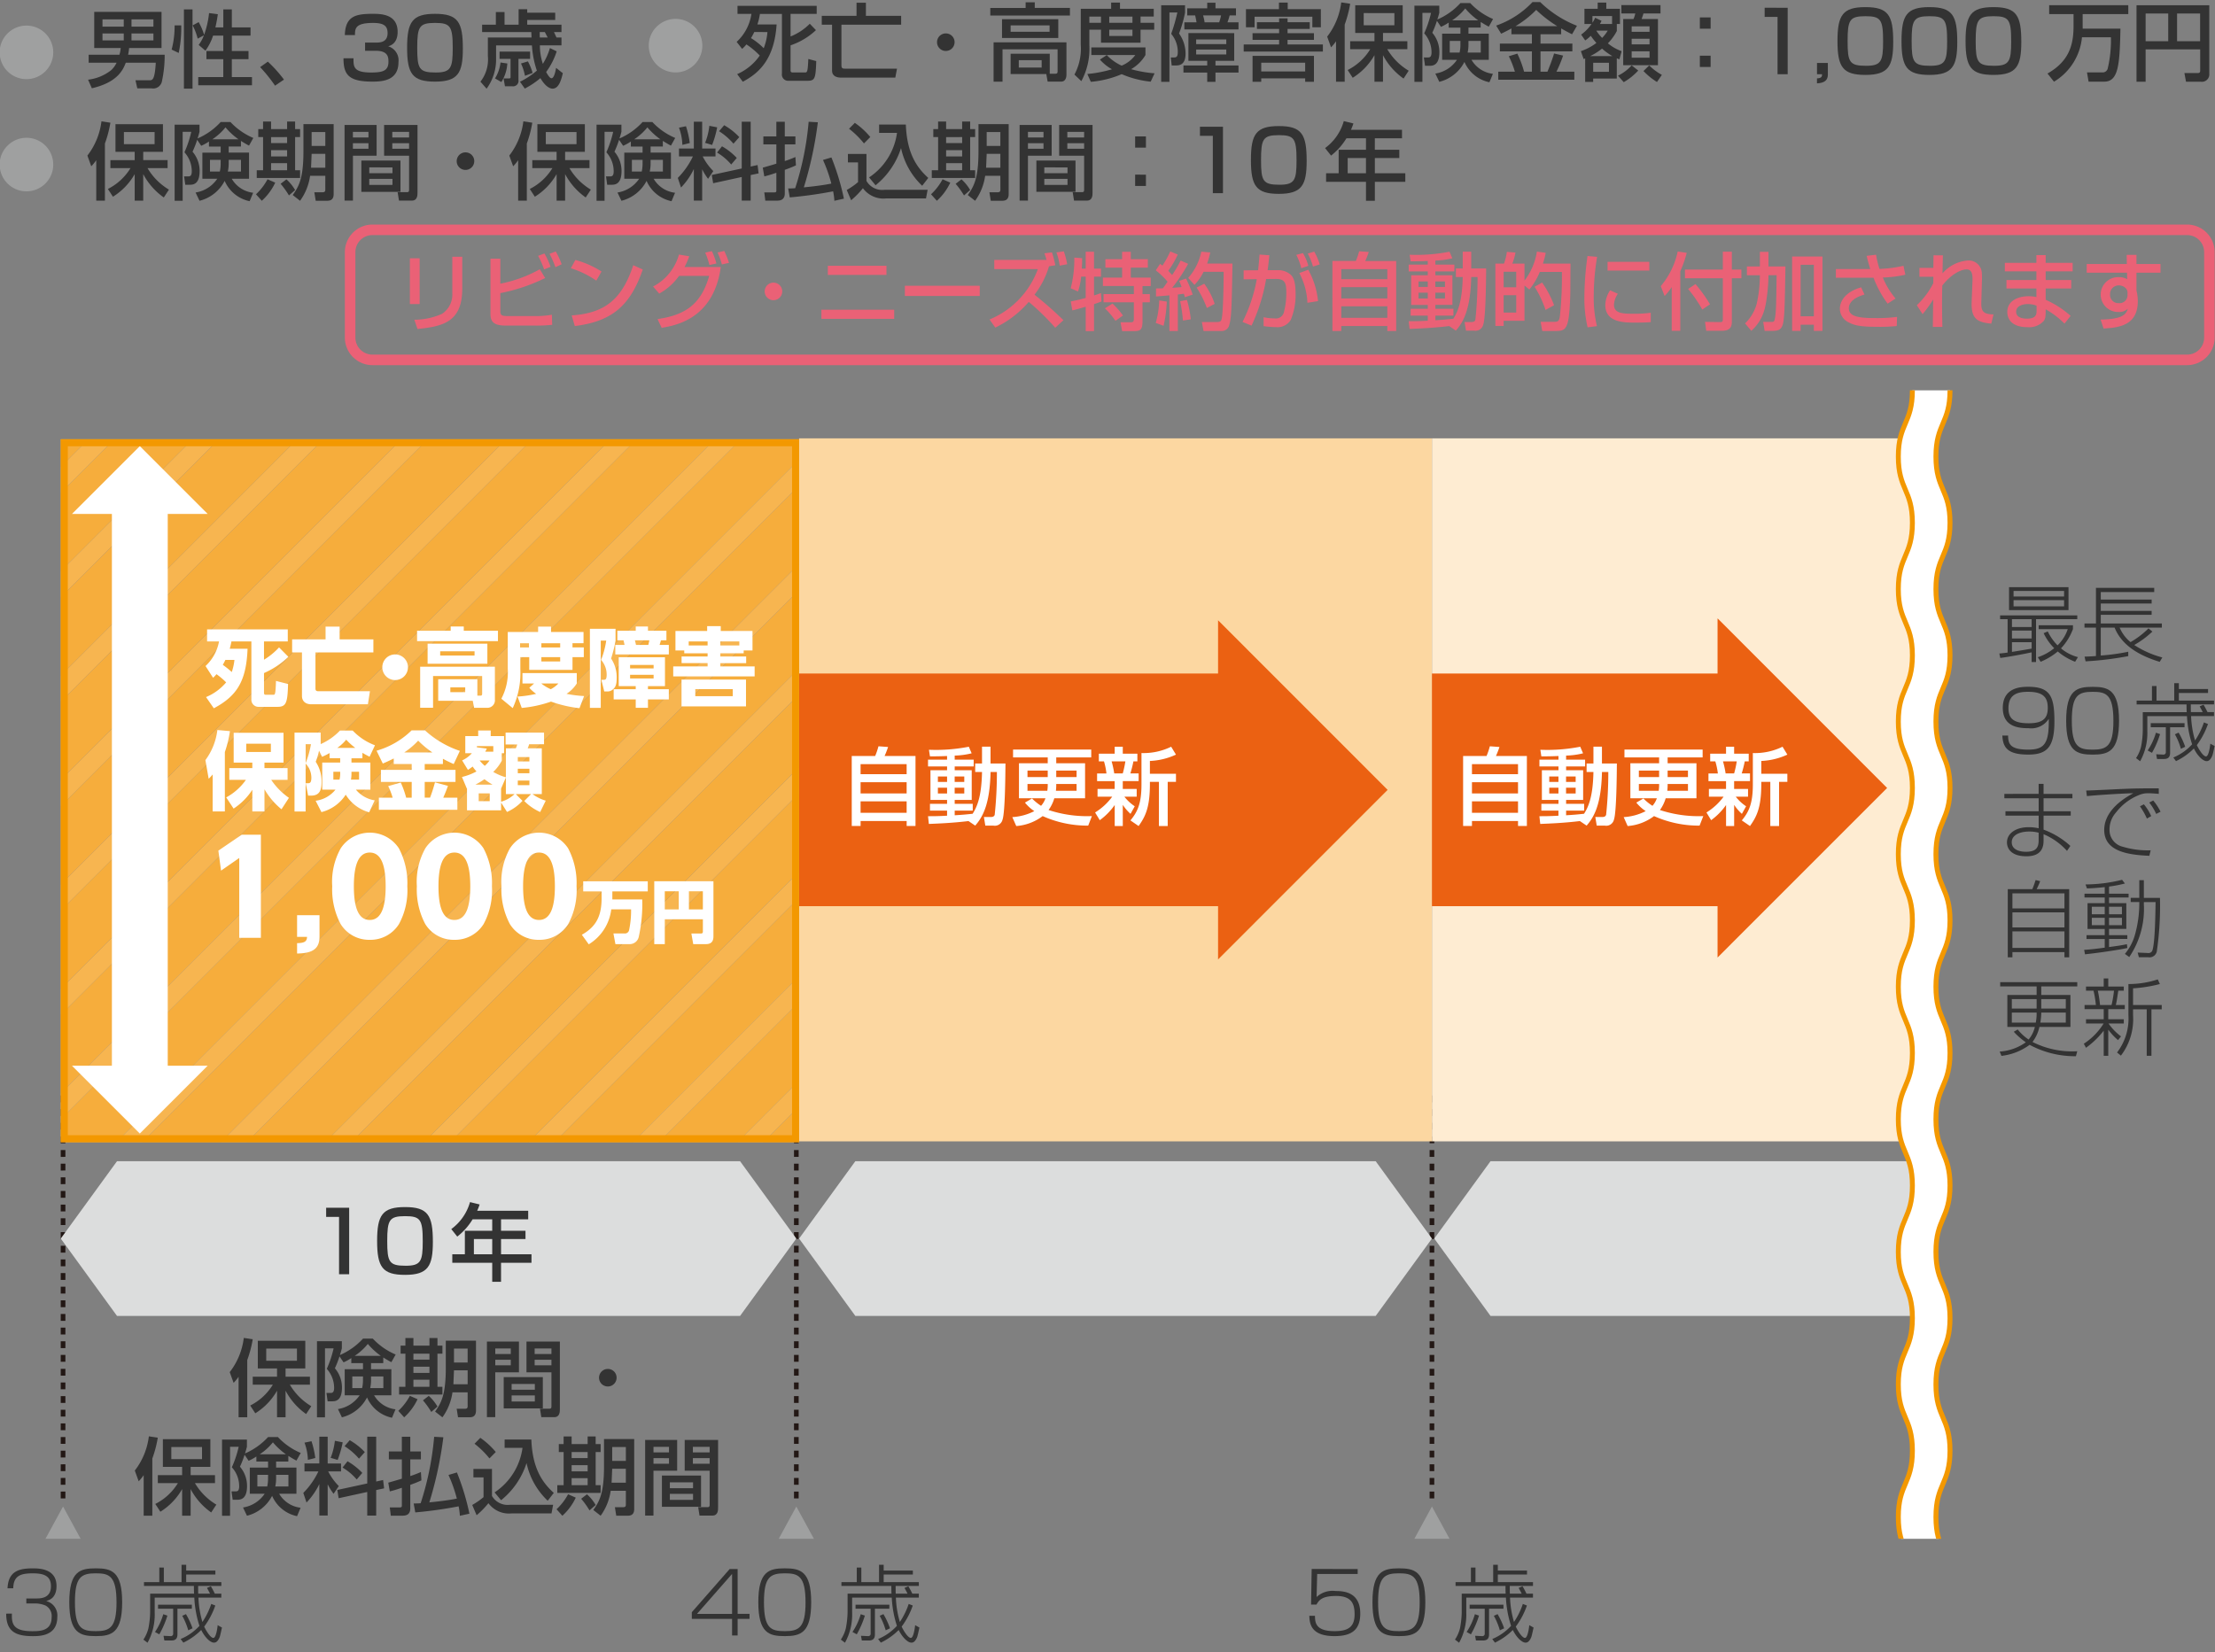
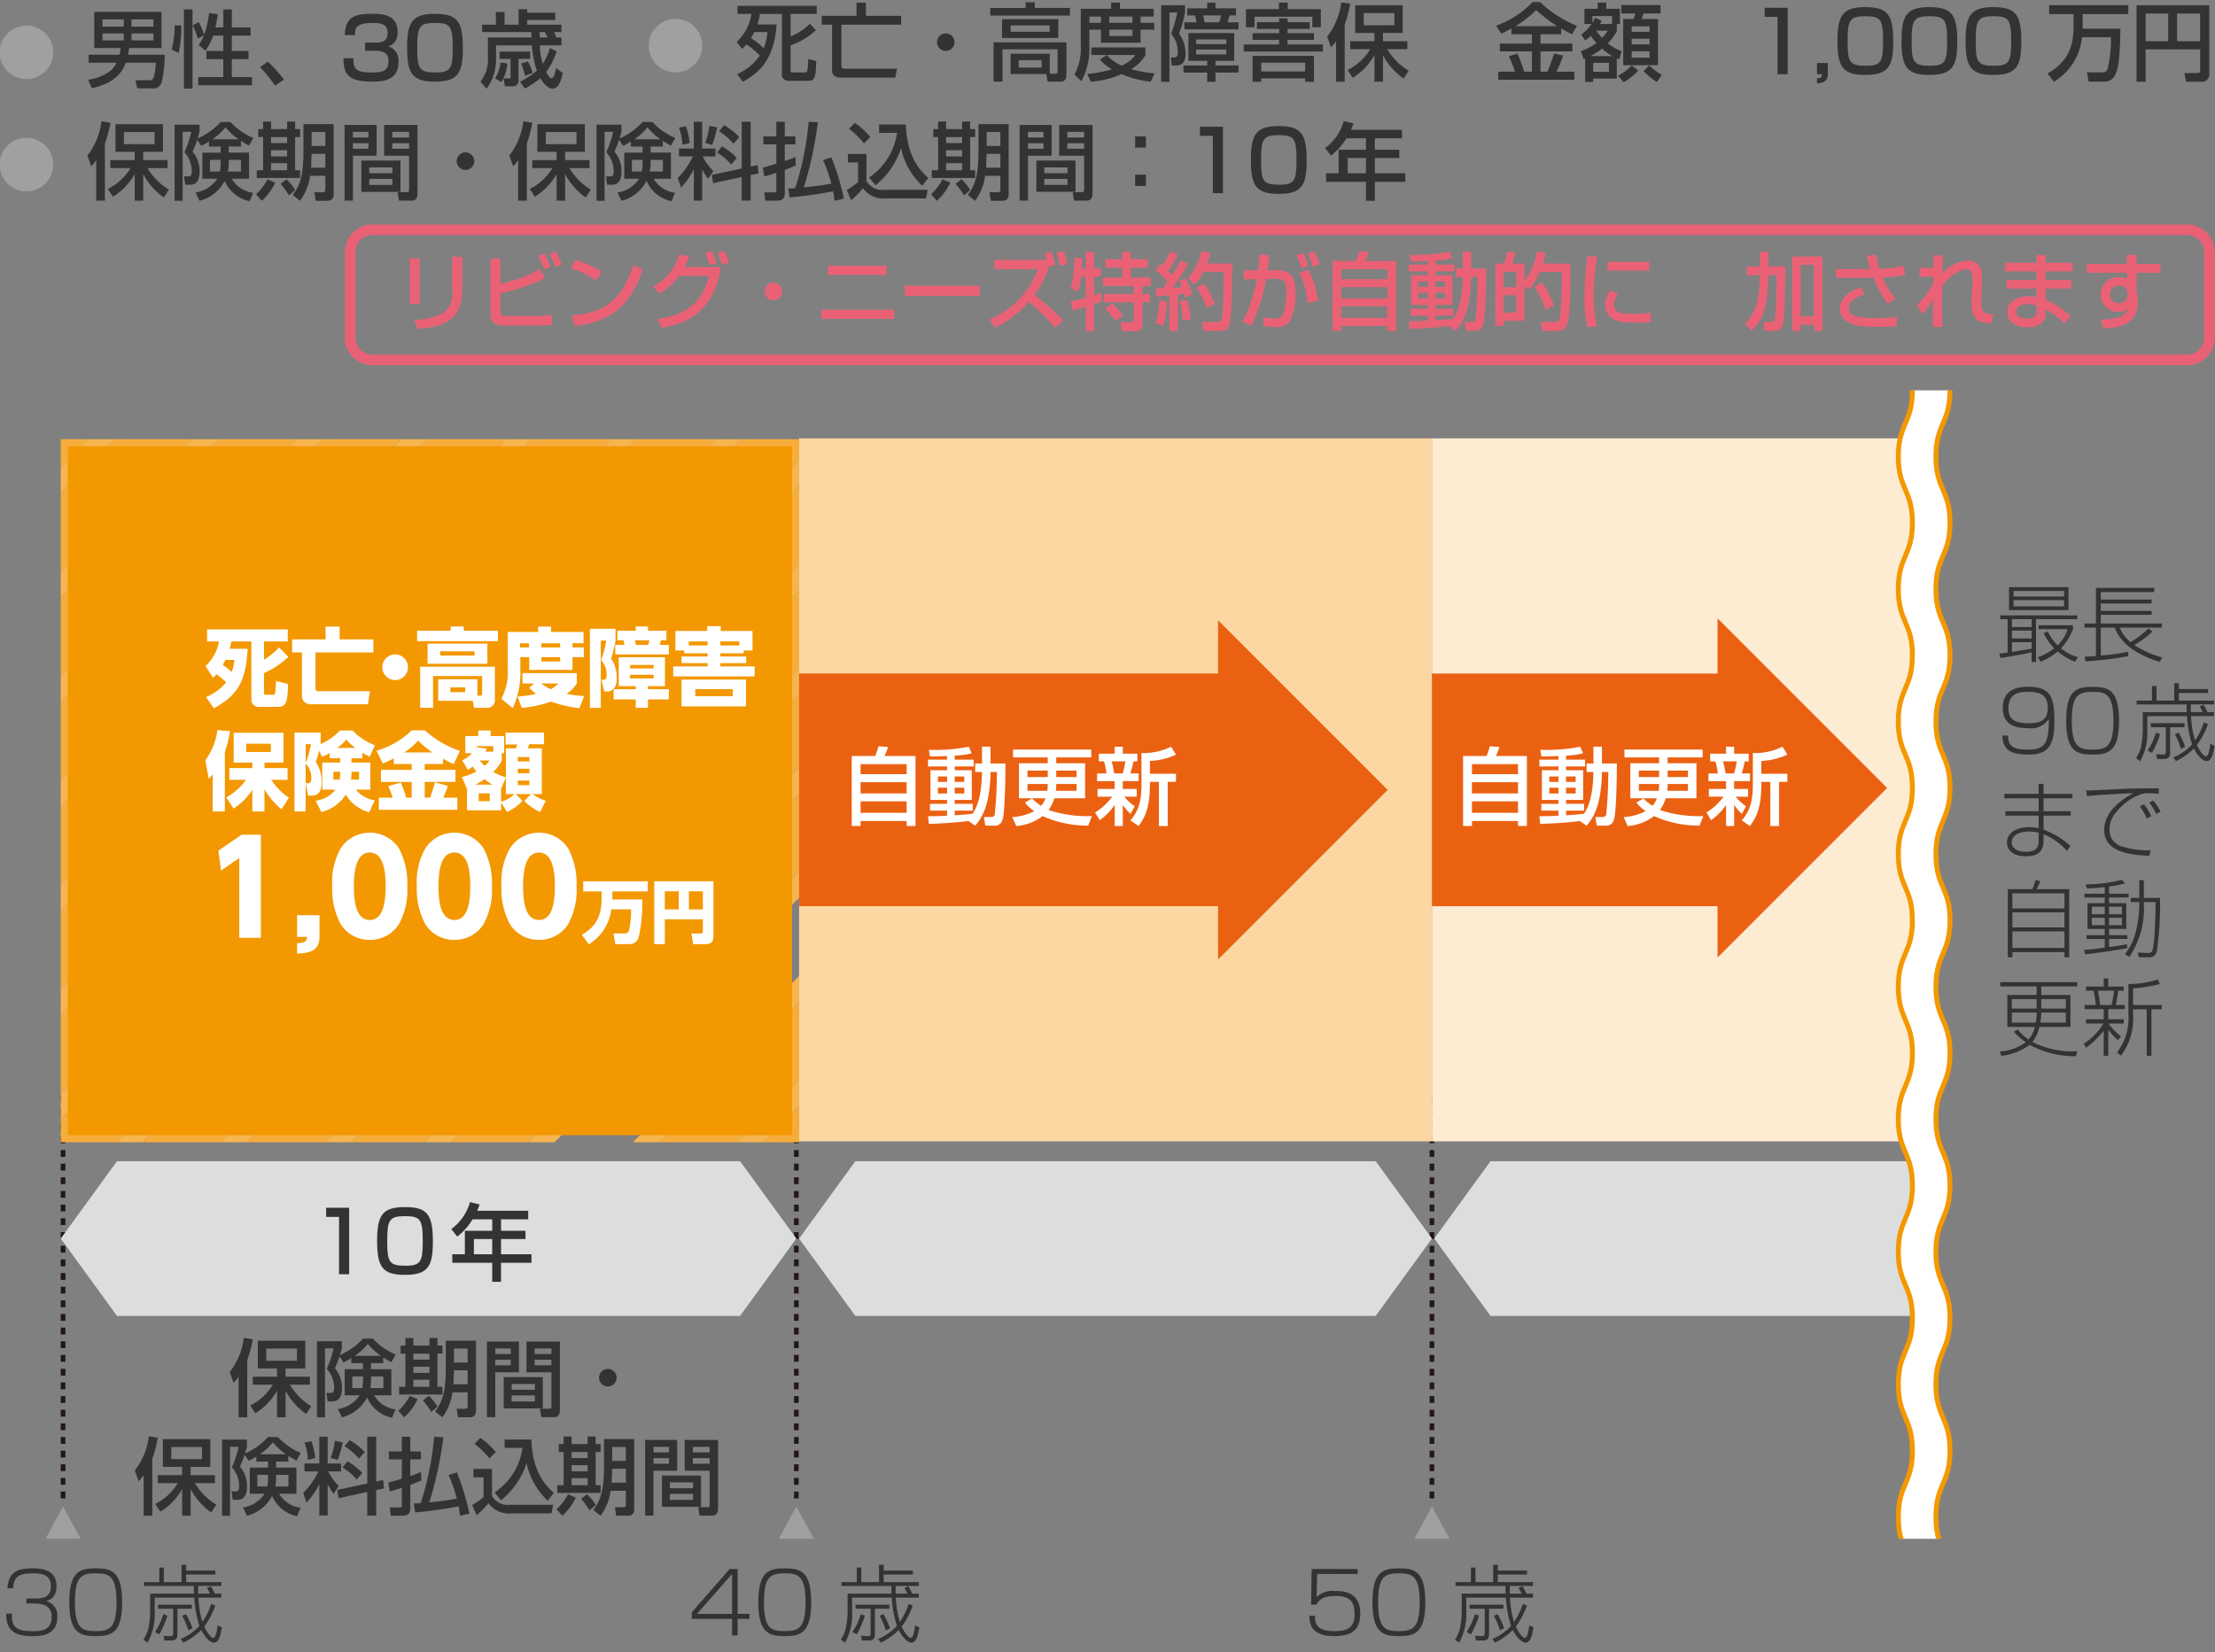
<svg xmlns="http://www.w3.org/2000/svg" viewBox="0 0 315 235">
  <rect x="0" y="0" width="315" height="235" fill="#808080" stroke="none" />
  <defs>
    <style>.cls-1,.cls-15{fill:none;}.cls-11,.cls-2{fill:#fff;}.cls-2{opacity:0;}.cls-3{fill:#9fa0a0;}.cls-4{fill:#231815;}.cls-5{fill:#dcdddd;}.cls-6{fill:#333;}.cls-7{fill:#ea6176;}.cls-8{fill:#feecd2;}.cls-9{fill:#fcd7a1;}.cls-10{fill:#eb6112;}.cls-12{fill:#f6ad3c;}.cls-13{fill:#f7b550;}.cls-14{clip-path:url(#clip-path);}.cls-15{stroke:#f39800;stroke-miterlimit:10;stroke-width:0.7px;}.cls-16{fill:#f39800;}</style>
    <clipPath id="clip-path">
      <rect class="cls-1" x="258.416" y="55.519" width="34.368" height="163.366" />
    </clipPath>
  </defs>
  <g id="透明背景">
    <rect class="cls-1" y="1" width="315" height="234" />
    <rect class="cls-2" width="315" height="235" />
  </g>
  <g id="レイヤー_3" data-name="レイヤー 3">
    <polygon class="cls-3" points="8.967 214.296 6.467 218.885 11.467 218.885 8.967 214.296" />
    <path class="cls-4" d="M8.636,195.68v-.97H9.3v.97Zm0,1.94v-.97H9.3v.97Zm0,1.94v-.97H9.3v.97Zm0,1.94v-.97H9.3v.97Zm0,1.94v-.97H9.3v.97Zm0,1.94v-.97H9.3v.97Zm0,1.94v-.97H9.3v.97Zm0,1.94v-.97H9.3v.97Zm0,1.94v-.97H9.3v.97Zm0,1.94v-.97H9.3v.97Z" />
    <path class="cls-4" d="M8.636,176.24v-.97H9.3v.97Zm0,1.94v-.97H9.3v.97Zm0,1.94v-.97H9.3v.97Zm0,1.94v-.97H9.3v.97Zm0,1.94v-.97H9.3V184Zm0,1.94v-.97H9.3v.97Zm0,1.94v-.97H9.3v.97Zm0,1.94v-.97H9.3v.97Zm0,1.94v-.97H9.3v.97Zm0,1.94v-.97H9.3v.97Z" />
    <path class="cls-4" d="M8.636,156.8v-.97H9.3v.97Zm0,1.94v-.97H9.3v.97Zm0,1.94v-.97H9.3v.97Zm0,1.94v-.97H9.3v.97Zm0,1.94v-.97H9.3v.97Zm0,1.94v-.97H9.3v.97Zm0,1.94v-.97H9.3v.97Zm0,1.94v-.97H9.3v.97Zm0,1.94v-.97H9.3v.97Zm0,1.94v-.97H9.3v.97Z" />
    <polygon class="cls-3" points="113.247 214.296 110.747 218.885 115.747 218.885 113.247 214.296" />
    <path class="cls-4" d="M112.916,195.68v-.97h.662v.97Zm0,1.94v-.97h.662v.97Zm0,1.94v-.97h.662v.97Zm0,1.94v-.97h.662v.97Zm0,1.94v-.97h.662v.97Zm0,1.94v-.97h.662v.97Zm0,1.94v-.97h.662v.97Zm0,1.94v-.97h.662v.97Zm0,1.94v-.97h.662v.97Zm0,1.94v-.97h.662v.97Z" />
    <path class="cls-4" d="M112.916,176.24v-.97h.662v.97Zm0,1.94v-.97h.662v.97Zm0,1.94v-.97h.662v.97Zm0,1.94v-.97h.662v.97Zm0,1.94v-.97h.662V184Zm0,1.94v-.97h.662v.97Zm0,1.94v-.97h.662v.97Zm0,1.94v-.97h.662v.97Zm0,1.94v-.97h.662v.97Zm0,1.94v-.97h.662v.97Z" />
    <path class="cls-4" d="M112.916,156.8v-.97h.662v.97Zm0,1.94v-.97h.662v.97Zm0,1.94v-.97h.662v.97Zm0,1.94v-.97h.662v.97Zm0,1.94v-.97h.662v.97Zm0,1.94v-.97h.662v.97Zm0,1.94v-.97h.662v.97Zm0,1.94v-.97h.662v.97Zm0,1.94v-.97h.662v.97Zm0,1.94v-.97h.662v.97Z" />
    <polygon class="cls-3" points="203.64 214.296 201.14 218.885 206.14 218.885 203.64 214.296" />
    <path class="cls-4" d="M203.309,195.68v-.97h.661v.97Zm0,1.94v-.97h.661v.97Zm0,1.94v-.97h.661v.97Zm0,1.94v-.97h.661v.97Zm0,1.94v-.97h.661v.97Zm0,1.94v-.97h.661v.97Zm0,1.94v-.97h.661v.97Zm0,1.94v-.97h.661v.97Zm0,1.94v-.97h.661v.97Zm0,1.94v-.97h.661v.97Z" />
    <path class="cls-4" d="M203.309,176.24v-.97h.661v.97Zm0,1.94v-.97h.661v.97Zm0,1.94v-.97h.661v.97Zm0,1.94v-.97h.661v.97Zm0,1.94v-.97h.661V184Zm0,1.94v-.97h.661v.97Zm0,1.94v-.97h.661v.97Zm0,1.94v-.97h.661v.97Zm0,1.94v-.97h.661v.97Zm0,1.94v-.97h.661v.97Z" />
    <path class="cls-4" d="M203.309,156.8v-.97h.661v.97Zm0,1.94v-.97h.661v.97Zm0,1.94v-.97h.661v.97Zm0,1.94v-.97h.661v.97Zm0,1.94v-.97h.661v.97Zm0,1.94v-.97h.661v.97Zm0,1.94v-.97h.661v.97Zm0,1.94v-.97h.661v.97Zm0,1.94v-.97h.661v.97Zm0,1.94v-.97h.661v.97Z" />
    <polygon class="cls-5" points="105.247 165.175 16.64 165.175 8.64 176.18 16.64 187.184 105.247 187.184 113.247 176.18 105.247 165.175" />
    <polygon class="cls-5" points="195.64 165.175 121.64 165.175 113.64 176.18 121.64 187.184 195.64 187.184 203.64 176.18 195.64 165.175" />
    <polygon class="cls-5" points="272.64 165.175 211.97 165.175 203.97 176.18 211.97 187.184 272.64 187.184 273.64 176.18 272.64 165.175" />
    <path class="cls-6" d="M33.93,195.84a6.934,6.934,0,0,1-.708.864l-.552-1.523a9.9,9.9,0,0,0,2-4.87l1.271.192a16.532,16.532,0,0,1-.779,2.962V201.6H33.93Zm1.655,4.09a7.959,7.959,0,0,0,3.214-2.963H35.944v-1.138H39.4v-1.176H36.664v-3.934h6.752v3.934H40.61v1.176h3.466v1.138H41.222a8.71,8.71,0,0,0,3.046,3.059l-.732,1.115a9.494,9.494,0,0,1-2.926-3.322V201.6H39.4v-3.778a9.125,9.125,0,0,1-3.093,3.215Zm2.278-8.1v1.728h4.366v-1.728Z" />
    <path class="cls-6" d="M49.959,193.178a6.719,6.719,0,0,1-1.1.612l-.576-.852a13.577,13.577,0,0,1-.659,1.691,4.2,4.2,0,0,1,1.007,2.758c0,1.944-.995,1.944-1.44,1.944h-.6l-.168-1.188h.564c.287,0,.528-.059.528-.743a4.018,4.018,0,0,0-1.043-2.687,15.02,15.02,0,0,0,.97-2.915H46.218v9.811h-1.14v-10.83h3.538V191.8c-.084.3-.108.432-.276.948a9.6,9.6,0,0,0,3.286-2.338h1.392a9.491,9.491,0,0,0,3.25,2.266l-.612,1.091c-.336-.18-.527-.287-1.151-.671v.8H52.766v.864h2.89v3.718H53.2a4.071,4.071,0,0,0,3.047,1.991l-.5,1.2a4.977,4.977,0,0,1-3.55-2.89,5.529,5.529,0,0,1-3.574,2.83l-.563-1.175a4.57,4.57,0,0,0,3.082-1.955H49.023v-3.718h2.6V193.9H49.959Zm1.667,2.614H50.1v1.656h1.4a5.128,5.128,0,0,0,.119-1.248Zm2.531-2.926a10.04,10.04,0,0,1-1.847-1.7,8.251,8.251,0,0,1-1.871,1.7Zm-1.391,3.454a5.212,5.212,0,0,1-.12,1.128h1.871v-1.656H52.766Z" />
    <path class="cls-6" d="M59.381,199.031a8.036,8.036,0,0,1-1.907,2.578l-.828-.923a8.143,8.143,0,0,0,1.643-2.135Zm-1.728-8.7h1.14v1.08h2.279v-1.08h1.139v1.08h.708v1.139h-.708v4.714h.708v1.1H56.754v-1.1h.9v-4.714H56.97v-1.139h.683Zm1.14,2.219v.852h2.279v-.852Zm0,1.86v.886h2.279v-.886Zm0,1.846v1.008h2.279V196.26Zm2.183,2.3a6.285,6.285,0,0,1,1.235,1.523l-.875.768a11.833,11.833,0,0,0-1.188-1.655Zm5.529-.5H64.346a7.921,7.921,0,0,1-1.427,3.55l-1.044-.816c.852-1.2,1.523-2.338,1.523-6.188v-3.9h4.294v9.942c0,.959-.647.959-1.019.959H65.138l-.193-1.211h1.176c.275,0,.384-.1.384-.36Zm-1.943-3.13-.084,1.979h2.027v-1.979Zm0-3.095v1.979h1.943v-1.979Z" />
    <path class="cls-6" d="M69.246,190.827H73.8v4.378h-3.37v6.38H69.246Zm1.188.984v.791H72.64v-.791Zm0,1.606v.792H72.64v-.792Zm6.763,2.471v4.45H71.633v-4.45Zm-4.437.972v.827h3.3v-.827Zm0,1.631v.863h3.3v-.863Zm5.661-3.286h-3.55v-4.378H79.62v9.631c0,.335,0,1.127-.8,1.127H76.981l-.191-1.2h1.356c.143,0,.275-.048.275-.288Zm-2.387-3.394v.791h2.387v-.791Zm0,1.606v.792h2.387v-.792Z" />
    <path class="cls-6" d="M87.687,195.972a1.248,1.248,0,1,1-1.248-1.247A1.239,1.239,0,0,1,87.687,195.972Z" />
    <path class="cls-6" d="M20.43,209.84a6.934,6.934,0,0,1-.708.864l-.552-1.523a9.9,9.9,0,0,0,2-4.87l1.271.192a16.532,16.532,0,0,1-.779,2.962V215.6H20.43Zm1.655,4.09a7.959,7.959,0,0,0,3.214-2.963H22.444v-1.138H25.9v-1.176H23.164v-3.934h6.752v3.934H27.11v1.176h3.466v1.138H27.722a8.71,8.71,0,0,0,3.046,3.059l-.732,1.115a9.494,9.494,0,0,1-2.926-3.322V215.6H25.9v-3.778a9.125,9.125,0,0,1-3.093,3.215Zm2.278-8.1v1.728h4.366v-1.728Z" />
    <path class="cls-6" d="M36.459,207.178a6.719,6.719,0,0,1-1.1.612l-.576-.852a13.577,13.577,0,0,1-.659,1.691,4.2,4.2,0,0,1,1.007,2.758c0,1.944-.995,1.944-1.44,1.944h-.6l-.168-1.188h.564c.287,0,.528-.059.528-.743a4.018,4.018,0,0,0-1.043-2.687,15.02,15.02,0,0,0,.97-2.915H32.718v9.811h-1.14v-10.83h3.538V205.8c-.084.3-.108.432-.276.948a9.6,9.6,0,0,0,3.286-2.338h1.392a9.491,9.491,0,0,0,3.25,2.266l-.612,1.091c-.336-.18-.527-.287-1.151-.671v.8H39.266v.864h2.89v3.718H39.7a4.071,4.071,0,0,0,3.047,1.991l-.5,1.2a4.977,4.977,0,0,1-3.55-2.89,5.529,5.529,0,0,1-3.574,2.83l-.563-1.175a4.57,4.57,0,0,0,3.082-1.955H35.523v-3.718h2.6V207.9H36.459Zm1.667,2.614H36.6v1.656h1.4a5.128,5.128,0,0,0,.119-1.248Zm2.531-2.926a10.04,10.04,0,0,1-1.847-1.7,8.251,8.251,0,0,1-1.871,1.7Zm-1.391,3.454a5.212,5.212,0,0,1-.12,1.128h1.871v-1.656H39.266Z" />
    <path class="cls-6" d="M45.413,211.1a9.961,9.961,0,0,1-1.823,2.626l-.456-1.367a11.045,11.045,0,0,0,2.147-3.059H43.3v-1.127h2.111V204.36H46.6v3.813H48.5V209.3H46.672a8.3,8.3,0,0,0,1.512,2.087l-.745,1.1a8.42,8.42,0,0,1-.838-1.356v4.45H45.413ZM44.3,205.007a13.247,13.247,0,0,1,.539,2.387l-1.055.264a7.566,7.566,0,0,0-.48-2.448Zm4.437.156a14.709,14.709,0,0,1-.719,2.506l-.995-.3a9.384,9.384,0,0,0,.6-2.423Zm3.491,5.853V204.36H53.5v6.38l.983-.216.144,1.187-1.127.241v3.633H52.226v-3.358l-4.067.888-.191-1.176Zm-2.807-3.154a8.852,8.852,0,0,1,2.1,1.654l-.791.936a7.956,7.956,0,0,0-2.016-1.7Zm.311-3a9.214,9.214,0,0,1,2.148,1.691l-.828.936A9.193,9.193,0,0,0,49,205.714Z" />
    <path class="cls-6" d="M55.218,210.9c.12-.024,1.668-.479,1.931-.563v-2.748H55.3v-1.126h1.847v-2.087h1.2v2.087h1.51v1.126h-1.51v2.375a14.976,14.976,0,0,0,1.51-.576l.073,1.188a16.6,16.6,0,0,1-1.583.636v3.346c0,1.031-.78,1.043-1.188,1.043H55.578l-.143-1.176h1.354c.265,0,.36-.035.36-.239v-2.555c-.923.312-1.271.4-1.714.516Zm7.832-6.453a54.244,54.244,0,0,1-1.991,9.26c1.2-.12,2.77-.3,3.91-.54a20.7,20.7,0,0,0-1.188-3.359l1.2-.359a34.82,34.82,0,0,1,1.776,5.864l-1.356.3a9.114,9.114,0,0,0-.179-1.343,60.147,60.147,0,0,1-6.165.863l-.228-1.271c.3,0,.564,0,.995-.036a42.261,42.261,0,0,0,1.919-9.45Z" />
    <path class="cls-6" d="M67.326,208.953h2.639v3.838a2.579,2.579,0,0,0,2.542,1.259H78.66l-.228,1.223H72.783a3.618,3.618,0,0,1-3.322-1.451,12.628,12.628,0,0,1-1.679,1.716l-.624-1.464a10.4,10.4,0,0,0,1.608-1.115v-2.807h-1.44Zm.984-4.426a10.928,10.928,0,0,1,2.195,2.015l-.9.912a12.4,12.4,0,0,0-2.122-2.087Zm2.027,7.76a9.066,9.066,0,0,0,3.97-6.332H71.764v-1.188h3.8c.157,4.186,1.62,6.165,3.191,7.592l-.863,1.115a10.359,10.359,0,0,1-3.011-5.36A11.089,11.089,0,0,1,71.26,213.4Z" />
    <path class="cls-6" d="M81.881,213.031a8.036,8.036,0,0,1-1.907,2.578l-.828-.923a8.143,8.143,0,0,0,1.643-2.135Zm-1.728-8.7h1.14v1.08h2.279v-1.08h1.139v1.08h.708v1.139h-.708v4.714h.708v1.1H79.254v-1.1h.9v-4.714H79.47v-1.139h.683Zm1.14,2.219v.852h2.279v-.852Zm0,1.86v.886h2.279v-.886Zm0,1.846v1.008h2.279V210.26Zm2.183,2.3a6.285,6.285,0,0,1,1.235,1.523l-.875.768a11.833,11.833,0,0,0-1.188-1.655Zm5.529-.5H86.846a7.921,7.921,0,0,1-1.427,3.55l-1.044-.816c.852-1.2,1.523-2.338,1.523-6.188v-3.9h4.294v9.942c0,.959-.647.959-1.019.959H87.638l-.193-1.211h1.176c.275,0,.384-.1.384-.36Zm-1.943-3.13-.084,1.979h2.027v-1.979Zm0-3.095v1.979h1.943v-1.979Z" />
    <path class="cls-6" d="M91.746,204.827H96.3v4.378h-3.37v6.38H91.746Zm1.188.984v.791H95.14v-.791Zm0,1.606v.792H95.14v-.792Zm6.763,2.471v4.45H94.133v-4.45Zm-4.437.972v.827h3.3v-.827Zm0,1.631v.863h3.3v-.863Zm5.661-3.286h-3.55v-4.378h4.749v9.631c0,.335,0,1.127-.8,1.127H99.481l-.191-1.2h1.356c.143,0,.275-.048.275-.288Zm-2.387-3.394v.791h2.387v-.791Zm0,1.606v.792h2.387v-.792Z" />
    <path class="cls-6" d="M1.693,229.53c-.036,1.344.072,2.5,2.855,2.5,1.151,0,2.794-.024,2.794-1.98a1.675,1.675,0,0,0-.863-1.667,3.882,3.882,0,0,0-1.427-.3H3.744v-.707H5.075c.684,0,2.171,0,2.171-1.74,0-1.475-1.019-1.835-2.578-1.835-1.752,0-2.747.348-2.783,2.122H1.069c.12-2.374,1.547-2.83,3.575-2.83.851,0,3.394,0,3.394,2.507,0,1.751-1.08,2.027-1.476,2.135a2.126,2.126,0,0,1,1.584,2.3c0,2.686-2.531,2.7-3.466,2.7-2.471,0-3.8-.672-3.8-3.2Z" />
    <path class="cls-6" d="M17.373,227.911c0,4.353-1.487,4.821-3.754,4.821-2.243,0-3.765-.432-3.765-4.821s1.51-4.822,3.765-4.822C15.826,223.089,17.373,223.485,17.373,227.911Zm-6.717-.012c0,3.729.972,4.126,2.975,4.126s2.938-.516,2.938-4.09c0-3.814-1.055-4.138-2.962-4.138C11.532,223.8,10.656,224.336,10.656,227.9Z" />
    <path class="cls-6" d="M30.619,228.378a11.037,11.037,0,0,1-1.583,3c.264.565.887,1.608,1.307,1.608.4,0,.588-1.535.612-1.811l.611.336c-.047.216-.252,1.175-.324,1.355-.323.792-.683.792-.815.792-.528,0-1.295-.756-1.811-1.8a9.114,9.114,0,0,1-2.543,1.8l-.384-.516a7.517,7.517,0,0,0,2.675-1.871,15.326,15.326,0,0,1-.731-4.018H22v2.135a8.257,8.257,0,0,1-1.019,4.281l-.588-.443a5.194,5.194,0,0,0,.707-1.583,12.991,12.991,0,0,0,.252-2.327v-2.627H27.6c-.012-.167-.025-.407-.025-1.1h-7.1v-.54h2.182v-2.075H23.3v2.075h2.518v-2.47h.66v.827h4.15v.564h-4.15v1.079h5v.54h-3.3c0,.36,0,.792.011,1.1h1.679c-.18-.371-.275-.527-.432-.815l.552-.24c.264.455.312.552.564,1.055h.923v.564H28.22a13.936,13.936,0,0,0,.564,3.466,10.659,10.659,0,0,0,1.259-2.566Zm-8.575,3.766a9.126,9.126,0,0,0,1.175-2.53l.588.2a12.97,12.97,0,0,1-1.152,2.662Zm5.241-3.31H25.233v3.659c0,.647-.335.863-.875.863h-.983l-.12-.672,1,.048a.335.335,0,0,0,.372-.371v-3.527H22.476v-.576h4.809Zm-.516,3.071a9.463,9.463,0,0,0-.852-2.064l.528-.239a11.084,11.084,0,0,1,.936,2.015Z" />
    <path class="cls-6" d="M104.9,223.185v6.381h1.692v.708H104.9v2.362h-.791v-2.362H98.386v-.948l5.385-6.141Zm-.791.7-4.989,5.685h4.989Z" />
    <path class="cls-6" d="M115.361,227.911c0,4.353-1.487,4.821-3.754,4.821-2.243,0-3.765-.432-3.765-4.821s1.511-4.822,3.765-4.822C113.814,223.089,115.361,223.485,115.361,227.911Zm-6.716-.012c0,3.729.971,4.126,2.974,4.126s2.939-.516,2.939-4.09c0-3.814-1.056-4.138-2.962-4.138C109.521,223.8,108.645,224.336,108.645,227.9Z" />
    <path class="cls-6" d="M129.808,228.378a11.065,11.065,0,0,1-1.583,3c.263.565.886,1.608,1.306,1.608.4,0,.588-1.535.613-1.811l.611.336c-.048.216-.252,1.175-.324,1.355-.324.792-.684.792-.816.792-.527,0-1.3-.756-1.81-1.8a9.129,9.129,0,0,1-2.543,1.8l-.384-.516a7.526,7.526,0,0,0,2.675-1.871,15.282,15.282,0,0,1-.732-4.018h-5.636v2.135a8.248,8.248,0,0,1-1.02,4.281l-.588-.443a5.17,5.17,0,0,0,.707-1.583,12.9,12.9,0,0,0,.252-2.327v-2.627h6.249c-.012-.167-.024-.407-.024-1.1h-7.1v-.54h2.183v-2.075h.647v2.075h2.519v-2.47h.66v.827h4.149v.564H125.67v1.079h5v.54h-3.3c0,.36,0,.792.012,1.1h1.678c-.179-.371-.275-.527-.431-.815l.552-.24c.263.455.311.552.563,1.055h.924v.564h-3.262a13.89,13.89,0,0,0,.564,3.466,10.621,10.621,0,0,0,1.258-2.566Zm-8.576,3.766a9.1,9.1,0,0,0,1.175-2.53l.588.2a13.069,13.069,0,0,1-1.151,2.662Zm5.242-3.31h-2.052v3.659c0,.647-.335.863-.875.863h-.984l-.12-.672,1,.048a.335.335,0,0,0,.373-.371v-3.527h-2.147v-.576h4.81Zm-.517,3.071a9.46,9.46,0,0,0-.851-2.064l.528-.239a11.028,11.028,0,0,1,.935,2.015Z" />
    <path class="cls-6" d="M193.077,223.185v.708H187.32l-.084,3.274a3.353,3.353,0,0,1,2.71-.851c1.116,0,3.5.12,3.5,3.2,0,2.326-1.223,3.214-3.658,3.214-3.322,0-3.551-1.727-3.586-2.891h.8c.024.949.049,2.184,2.795,2.184,1.93,0,2.843-.6,2.843-2.387,0-1.487-.409-2.615-2.616-2.615-1.954,0-2.422.54-2.805,1.224h-.768l.084-5.062Z" />
    <path class="cls-6" d="M202.7,227.911c0,4.353-1.487,4.821-3.754,4.821-2.243,0-3.765-.432-3.765-4.821s1.51-4.822,3.765-4.822C201.153,223.089,202.7,223.485,202.7,227.911Zm-6.717-.012c0,3.729.972,4.126,2.975,4.126s2.938-.516,2.938-4.09c0-3.814-1.055-4.138-2.961-4.138C196.859,223.8,195.983,224.336,195.983,227.9Z" />
    <path class="cls-6" d="M217.146,228.378a11.037,11.037,0,0,1-1.583,3c.264.565.887,1.608,1.307,1.608.4,0,.588-1.535.612-1.811l.612.336c-.048.216-.252,1.175-.324,1.355-.324.792-.684.792-.816.792-.527,0-1.3-.756-1.81-1.8a9.143,9.143,0,0,1-2.543,1.8l-.384-.516a7.526,7.526,0,0,0,2.675-1.871,15.282,15.282,0,0,1-.732-4.018h-5.637v2.135a8.257,8.257,0,0,1-1.019,4.281l-.588-.443a5.194,5.194,0,0,0,.707-1.583,12.991,12.991,0,0,0,.252-2.327v-2.627h6.249c-.012-.167-.024-.407-.024-1.1H207v-.54h2.183v-2.075h.647v2.075h2.519v-2.47h.66v.827h4.149v.564h-4.149v1.079h5v.54h-3.3c0,.36,0,.792.012,1.1H216.4c-.179-.371-.275-.527-.431-.815l.551-.24c.264.455.312.552.564,1.055h.924v.564h-3.262a13.844,13.844,0,0,0,.564,3.466,10.621,10.621,0,0,0,1.258-2.566Zm-8.575,3.766a9.1,9.1,0,0,0,1.175-2.53l.588.2a13.069,13.069,0,0,1-1.151,2.662Zm5.241-3.31h-2.051v3.659c0,.647-.335.863-.875.863H209.9l-.12-.672.995.048a.334.334,0,0,0,.372-.371v-3.527H209v-.576h4.809Zm-.516,3.071a9.509,9.509,0,0,0-.851-2.064l.528-.239a11.028,11.028,0,0,1,.935,2.015Z" />
    <path class="cls-6" d="M284.331,92.958c.336-.024.648-.06,1.176-.132V88.077h-1.068v-.54h10.974v.54h-5.864v6.092h-.624V92.79c-.612.144-3.227.647-4.462.8Zm9.835-9.439v3.274h-8.455V83.519Zm-5.241,4.558h-2.8v1.115h2.8Zm0,1.619h-2.8v1.127h2.8Zm-2.8,3.034c.408-.061,1.859-.3,2.8-.468v-.911h-2.8Zm7.412-8.671h-7.184v.791h7.184Zm0,1.307h-7.184v.887h7.184Zm1.571,8.767a8.637,8.637,0,0,1-2.47-1.464,9.312,9.312,0,0,1-2.435,1.464l-.4-.647a7.261,7.261,0,0,0,2.327-1.283,7.761,7.761,0,0,1-1.5-2.136l.588-.251a7.038,7.038,0,0,0,1.391,1.978,5.723,5.723,0,0,0,1.451-2.3h-4.137V88.94H294.8v.54a8.252,8.252,0,0,1-1.7,2.746,6.076,6.076,0,0,0,2.41,1.247Z" />
    <path class="cls-6" d="M306.094,89.839a13.285,13.285,0,0,1-2.578,1.908,13.623,13.623,0,0,0,3.993,1.774l-.371.624c-3.779-1.151-5.614-2.891-6.417-4.869h-1.967v3.97a29.061,29.061,0,0,0,3.91-.54v.624a46.135,46.135,0,0,1-6.069.743l-.144-.671c.456-.013.708-.013,1.619-.084V89.276h-1.631v-.588h1.631V83.626h8.287v.588h-7.6v1.068h7.232v.563h-7.232V86.9h7.232v.552h-7.232v1.235h8.684v.588h-6a5.3,5.3,0,0,0,1.547,2.062,12.117,12.117,0,0,0,2.555-1.955Z" />
    <path class="cls-6" d="M285.579,104.631c0,1.211.312,2,2.854,2,2.3,0,2.987-.851,2.926-4.378a2.947,2.947,0,0,1-2.866,1.331c-1.319,0-3.67-.131-3.67-2.89,0-2.962,2.675-3,3.622-3,3.142,0,3.718,1.391,3.718,4.917,0,3.694-1.067,4.725-3.73,4.725-2.746,0-3.61-.863-3.67-2.71Zm.048-3.885c0,1.57.875,2.134,2.89,2.134,2.123,0,2.7-.792,2.7-2.195,0-1.5-.66-2.278-2.8-2.278C286.9,98.407,285.627,98.766,285.627,100.746Z" />
    <path class="cls-6" d="M301.354,102.52c0,4.354-1.487,4.821-3.753,4.821-2.244,0-3.766-.431-3.766-4.821S295.346,97.7,297.6,97.7C299.808,97.7,301.354,98.094,301.354,102.52Zm-6.716-.012c0,3.73.971,4.126,2.974,4.126s2.939-.515,2.939-4.09c0-3.814-1.056-4.137-2.962-4.137C295.514,98.407,294.638,98.946,294.638,102.508Z" />
    <path class="cls-6" d="M314,102.988a11.051,11.051,0,0,1-1.583,3c.264.564.887,1.607,1.307,1.607.4,0,.587-1.535.612-1.81l.611.336c-.048.215-.252,1.174-.324,1.354-.323.792-.684.792-.815.792-.528,0-1.3-.756-1.811-1.8a9.114,9.114,0,0,1-2.543,1.8l-.384-.515a7.534,7.534,0,0,0,2.675-1.872,15.326,15.326,0,0,1-.731-4.017h-5.637V104a8.248,8.248,0,0,1-1.02,4.281l-.587-.443a5.206,5.206,0,0,0,.707-1.583,13.024,13.024,0,0,0,.251-2.328V101.3h6.25c-.012-.167-.025-.407-.025-1.1h-7.1v-.54h2.183V97.579h.648v2.075H309.2V97.183h.66v.827h4.15v.565h-4.15v1.079h5v.54h-3.3c0,.359,0,.791.012,1.1h1.679c-.18-.371-.276-.527-.432-.815l.552-.239c.264.455.311.551.563,1.054h.924v.565H311.6a13.943,13.943,0,0,0,.564,3.466,10.685,10.685,0,0,0,1.259-2.567Zm-8.575,3.765a9.126,9.126,0,0,0,1.175-2.53l.587.2a12.938,12.938,0,0,1-1.151,2.662Zm5.241-3.309h-2.052V107.1c0,.648-.335.863-.875.863h-.983l-.12-.672,1,.048a.334.334,0,0,0,.372-.371v-3.526h-2.147v-.576h4.81Zm-.517,3.07a9.383,9.383,0,0,0-.851-2.063l.528-.24a11.084,11.084,0,0,1,.936,2.015Z" />
    <path class="cls-6" d="M289.92,112.922V111.5h.7v1.427h4.1v.623h-4.1v1.848h3.862v.623h-3.862v1.991a11.581,11.581,0,0,1,3.814,2.315l-.48.708a9.473,9.473,0,0,0-3.334-2.375v.935c0,1.476-.815,2.207-2.434,2.207-2.184,0-2.771-1.115-2.771-1.978,0-1.26,1.235-2.159,3.094-2.159a6.333,6.333,0,0,1,1.415.156v-1.8H285.2v-.623h4.725v-1.848h-4.881v-.623Zm0,5.529a4.829,4.829,0,0,0-1.355-.167c-1.355,0-2.47.5-2.47,1.522,0,1.176,1.354,1.356,2.014,1.356,1.427,0,1.811-.576,1.811-1.631Z" />
    <path class="cls-6" d="M307.006,112.922c-.733-.06-1.152-.084-1.476-.084a3.133,3.133,0,0,0-1.391.276,7.737,7.737,0,0,0-3.19,2.423,3.624,3.624,0,0,0-.948,2.434,2.444,2.444,0,0,0,1.919,2.483,12.405,12.405,0,0,0,3.934.5l-.192.78c-3.19-.133-6.416-.684-6.416-3.683,0-2.1,1.631-3.886,4.138-5.217-1.848.037-5.47.288-6.6.408l-.1-.791c.36,0,3.035-.121,4.426-.193,2.638-.119,3.334-.119,5.889-.119Zm-1.692,3.514a9.829,9.829,0,0,0-.983-1.739l.552-.287a6.886,6.886,0,0,1,1.043,1.678Zm1.32-.659a7.653,7.653,0,0,0-.984-1.619l.564-.288a7.819,7.819,0,0,1,1.044,1.594Z" />
    <path class="cls-6" d="M293.59,136.169v-.732h-7.4v.732h-.66v-9.691h3.491c.215-.491.419-1.139.467-1.295l.648.156a10.224,10.224,0,0,1-.5,1.139h4.629v9.691Zm0-9.091h-7.4v2.135h7.4Zm0,2.7h-7.4v2.146h7.4Zm0,2.71h-7.4v2.35h7.4Z" />
    <path class="cls-6" d="M299.93,127.126h2.782v.54H299.93v.8h2.458v3.67H299.93v.888h2.6v.54h-2.6v1.151c1.019-.144,1.547-.2,2.542-.408l.06.54c-1.115.264-4.294.72-6.02.9l-.12-.636c1.067-.072,1.39-.109,2.925-.312v-1.235h-2.589v-.54h2.589v-.888h-2.446v-3.67h2.446v-.8h-2.878v-.54h2.878v-.935c-1.5.155-2.122.168-2.53.18l-.2-.564a21.969,21.969,0,0,0,5.2-.66l.4.528a17.019,17.019,0,0,1-2.255.432Zm-.613,1.859h-1.835v1.067h1.835Zm0,1.571h-1.835V131.6h1.835Zm2.448-1.571H299.93v1.067h1.835Zm0,1.571H299.93V131.6h1.835Zm3.118-1.93a12.222,12.222,0,0,1-2.075,7.507l-.623-.444a7.311,7.311,0,0,0,1.438-2.746,16.538,16.538,0,0,0,.612-4.414v-.216h-1.223v-.6h1.223V125.2h.648v2.518h2.291a45.3,45.3,0,0,1-.456,7.664,1.066,1.066,0,0,1-1.224.78h-1.319L304,135.5l1.415.059a.612.612,0,0,0,.636-.264c.432-.851.479-5.768.5-6.98h-1.667Z" />
    <path class="cls-6" d="M294.441,141.534v4.546h-4.413a5.4,5.4,0,0,1-.983,2.134,12.463,12.463,0,0,0,6.368,1.32l-.191.707a13.54,13.54,0,0,1-6.585-1.619,8.3,8.3,0,0,1-4.006,1.571l-.252-.611a7.218,7.218,0,0,0,3.719-1.32,10.315,10.315,0,0,1-1.716-1.5l.564-.324a6.57,6.57,0,0,0,1.547,1.428,4.256,4.256,0,0,0,.888-1.787h-3.91v-4.546h4.162V140.31h-5.182v-.6h10.962v.6h-5.121v1.224Zm-4.808,1.93v-1.342h-3.527v1.342Zm-.12,2a6.858,6.858,0,0,0,.12-1.426h-3.527v1.426Zm.779-1.426a9.544,9.544,0,0,1-.132,1.426h3.622v-1.426Zm0-1.919v1.342h3.49v-1.342Z" />
    <path class="cls-6" d="M301.213,147.951a8.373,8.373,0,0,1-1.392-1.488v3.718h-.647v-3.574a12.177,12.177,0,0,1-2.519,2.435l-.311-.576a9.238,9.238,0,0,0,2.818-2.879h-2.507v-.6h2.519v-1.44h-2.723v-.587h1.608a14.43,14.43,0,0,0-.336-2.039h-1.068v-.588h2.519v-1.151h.647v1.151h2.207v.588h-.779c-.108.672-.228,1.547-.349,2.039h1.272v.587h-2.351v1.44h2.207v.6h-2.171a8.063,8.063,0,0,0,1.776,1.835Zm-.924-4.99a17.173,17.173,0,0,0,.348-2.039h-2.3a17.322,17.322,0,0,1,.312,2.039Zm3.059,0h4.077v.612h-1.463v6.608h-.672v-6.608h-1.942v.876a8.527,8.527,0,0,1-1.728,5.708l-.552-.444a7.908,7.908,0,0,0,1.62-5.3v-4.438a13.251,13.251,0,0,0,4.173-.66l.3.66a20.024,20.024,0,0,1-3.813.611Z" />
    <path class="cls-3" d="M3.822,3.639a3.833,3.833,0,0,0-2.607.982A3.765,3.765,0,0,0-.046,7.414,3.809,3.809,0,1,0,3.822,3.639Z" />
    <path class="cls-6" d="M16.985,7.785a4.618,4.618,0,0,0,.18-.96H13.4V1.692h9.572V6.825H18.365a9.676,9.676,0,0,1-.144.96h5.2a17.666,17.666,0,0,1-.384,3.741,1.268,1.268,0,0,1-1.475,1.044H19.528l-.263-1.152h1.978c.42,0,.768,0,.911-2.495H17.885c-.407,1.092-1.247,2.807-4.822,3.634l-.539-1.223a6.489,6.489,0,0,0,3.287-1.355,3.389,3.389,0,0,0,.767-1.056h-3.97V7.785Zm-2.41-5.026V3.791H17.6V2.759Zm0,2v.984H17.6V4.762Zm4.125-2V3.791h3.119V2.759Zm0,2v.984h3.119V4.762Z" />
    <path class="cls-6" d="M25.771,3.611a17.1,17.1,0,0,1-.36,3.922l-1-.481a13.028,13.028,0,0,0,.42-3.441Zm.384-2.279h1.224V12.606H26.155Zm4.15,3.73a7.586,7.586,0,0,1-1.091,2.147l-.96-.816A5.633,5.633,0,0,0,29,5.026l-.887.468A8.835,8.835,0,0,0,27.4,3.611l.852-.468a8.94,8.94,0,0,1,.779,1.811,13.484,13.484,0,0,0,.7-3.094l1.248.168c-.073.479-.157,1.055-.348,1.87h1.127V1.332h1.212V3.9H35.63V5.062H32.968V7.256h2.374V8.419H32.968v2.543h2.866v1.164h-7.64V10.962h3.562V8.419h-2.4V7.256h2.4V5.062Z" />
    <path class="cls-6" d="M39.114,12.186a21.408,21.408,0,0,0-2.122-2.639l1.1-.779a18.929,18.929,0,0,1,2.291,2.555Z" />
    <path class="cls-6" d="M50.275,8.288c-.012,1.187-.024,2.027,2.5,2.027,1.7,0,2.47-.264,2.47-1.547,0-.648-.072-1.548-1.835-1.548H51.918V6.057h1.487c.6,0,1.715,0,1.715-1.355,0-1.079-.636-1.44-2.062-1.44-2.555,0-2.567.8-2.579,1.728H49.04c.084-2.675,1.5-3.023,3.945-3.023,1.116,0,3.563,0,3.563,2.567,0,1.679-1.056,1.967-1.344,2.05a2.085,2.085,0,0,1,1.464,2.244c0,2.638-2.255,2.782-3.73,2.782-3.394,0-4.09-1.02-4.09-3.322Z" />
    <path class="cls-6" d="M65.823,6.92c0,3.455-.683,4.69-3.958,4.69-3.214,0-3.969-1.115-3.969-4.821,0-3.682.743-4.822,3.969-4.822C65.14,1.967,65.823,3.143,65.823,6.92Zm-6.488-.107c0,2.986.275,3.5,2.614,3.5,2.158,0,2.435-.624,2.435-3.454,0-3.143-.324-3.6-2.53-3.6C59.622,3.262,59.335,3.791,59.335,6.813Z" />
    <path class="cls-6" d="M68.562,4.558V3.514h1.956v-1.8h1.235v1.8h2V1.308h1.223v.5h3.982V2.843H74.979v.671h4.87V4.558H78.781c.12.264.264.564.36.779h.708V6.453H76.778A8.318,8.318,0,0,0,77.2,9.08a8.918,8.918,0,0,0,1.007-2.244l.96.468a10.029,10.029,0,0,1-1.5,2.939c.228.408.516.887.768.887.359,0,.575-1.007.647-1.475l.959.756c-.2.828-.527,2.2-1.463,2.2-.18,0-.9-.084-1.726-1.5a11.671,11.671,0,0,1-2.22,1.487l-.684-.97a11.065,11.065,0,0,0,2.4-1.584,13.679,13.679,0,0,1-.7-3.586h-5.1V8.264A7.047,7.047,0,0,1,69.2,12.618l-.875-1a5.153,5.153,0,0,0,1.055-3.659V5.337h6.213c-.012-.12-.025-.659-.036-.779Zm3.586,4.474A5.585,5.585,0,0,1,71.3,11.67l-.9-.515a5.507,5.507,0,0,0,.78-2.268ZM75.387,7.34V8.372H73.731v3a.771.771,0,0,1-.875.9H71.812l-.2-1.115h.755c.216,0,.24-.072.24-.193V8.372H71.045V7.34Zm-.312,1.392a8.582,8.582,0,0,1,.672,1.643l-1.092.408a7.1,7.1,0,0,0-.563-1.751Zm1.692-3.395h1.127c-.06-.107-.348-.647-.409-.779h-.731C76.754,4.822,76.754,5.158,76.767,5.337Z" />
    <path class="cls-3" d="M96.131,2.685a3.833,3.833,0,0,0-2.607.982,3.765,3.765,0,0,0-1.261,2.792,3.809,3.809,0,1,0,3.868-3.774Z" />
    <path class="cls-6" d="M104.761,5.955a6.7,6.7,0,0,0,2.1-3.982h-1.978V.834h11.262V1.973h-3.718V5.187a7.945,7.945,0,0,0,2.734-1.811l.875.912a9.821,9.821,0,0,1-3.609,2.159V9.972c0,.288.107.336.336.336h1.69c.324,0,.42,0,.5-1.919l1.127.3c-.084,2.471-.18,2.8-1.235,2.8h-2.674a.887.887,0,0,1-.972-1.008v-8.5h-3.13a8.246,8.246,0,0,1-.36,1.5h2.734c-.323,4.894-2.446,6.9-4.809,8.144l-.8-1.08A7.591,7.591,0,0,0,108.047,7.9a11.278,11.278,0,0,0-1.895-1.584,5.274,5.274,0,0,1-.612.636Zm2.507-1.4a8.345,8.345,0,0,1-.468.864,9.566,9.566,0,0,1,1.81,1.439,8.016,8.016,0,0,0,.529-2.3Z" />
    <path class="cls-6" d="M121.81.39h1.332V2.249h5.012V3.508h-8.491V9.336c0,.373.191.432.5.432h7.4l-.239,1.272h-7.748c-.54,0-1.247-.192-1.247-.972V3.508h-1.464V2.249h4.942Z" />
    <path class="cls-6" d="M135.753,6a1.248,1.248,0,1,1-1.247-1.247A1.239,1.239,0,0,1,135.753,6Z" />
    <path class="cls-6" d="M145.857.33h1.3v.8h5V2.212H140.833V1.133h5.024Zm3.431,10.158h.816c.192,0,.3-.071.3-.312V7.01h-7.832v4.606H141.3V6.027h10.362v4.6c0,.564-.252.984-.732.984h-1.943l-.192-1.08h-5.073V7.646h5.565Zm1.211-7.76V5.4h-8V2.728Zm-6.776.888v.9h5.541v-.9Zm1.164,4.941V9.613h3.25V8.557Z" />
    <path class="cls-6" d="M153.7,1.253h4.318V.366h1.259v.887h4.8v1.1H162.2v.887h1.944v.984H162.2V6.075h-5.625V4.228H154.92V6.411a9.706,9.706,0,0,1-1.14,5.132l-.983-.935a7.777,7.777,0,0,0,.9-4.222ZM157.4,7.837a6.72,6.72,0,0,0,2.111,1.5,4.507,4.507,0,0,0,1.943-1.51H155.2V6.747h7.7V7.826a5.643,5.643,0,0,1-2.04,2.014,16.813,16.813,0,0,0,3.334.588l-.551,1.188a14.025,14.025,0,0,1-4.126-1.068,14.164,14.164,0,0,1-4.39,1.091l-.491-1.115a17.971,17.971,0,0,0,3.5-.672,6.36,6.36,0,0,1-1.715-1.379Zm-2.482-5.48v.887h1.654V2.357Zm2.83,0v.887h3.3V2.357Zm0,1.871v.887h3.3V4.228Z" />
    <path class="cls-6" d="M165.133.75h3.393V1.805a17.516,17.516,0,0,1-.851,2.962,4.908,4.908,0,0,1,.924,2.879c0,1.654-.96,1.667-1.428,1.667h-.539l-.132-1.14h.348c.383,0,.647,0,.647-.767a3.962,3.962,0,0,0-.935-2.591,25.239,25.239,0,0,0,.876-3.046h-1.128v9.87h-1.175Zm10.386,3.958V8.653h-2.663v.66h3.275V10.32h-3.275v1.319h-1.175V10.32H168.3V9.313h3.382v-.66h-2.675V4.708Zm-5.362-1.536c-.035-.288-.155-.815-.191-.983h-1.127V1.181h2.842V.39h1.175v.791h2.915V2.189h-.9a8.275,8.275,0,0,1-.311.983h1.571V4.179h-7.7V3.172Zm-.048,2.435v.672h4.283V5.607Zm0,1.439v.7h4.283v-.7Zm3.275-3.874a6.986,6.986,0,0,0,.263-.983h-2.554a6.836,6.836,0,0,1,.216.983Z" />
    <path class="cls-6" d="M183.105,6.327h5.026V7.334H176.868V6.327h5.038v-.66h-3.778V4.719h3.778v-.6h-3.154V3.16h3.154V2.609h1.2V3.16h3.155v.96h-3.155v.6h3.754v.948h-3.754ZM177.192,1.3h4.69V.366h1.247V1.3h4.714V3.879h-1.212V2.38h-8.215v1.5h-1.224Zm.936,6.645h8.731v3.693h-1.248v-.491h-6.248v.491h-1.235Zm1.235,2.219h6.248V8.917h-6.248Z" />
    <path class="cls-6" d="M190,5.871a6.752,6.752,0,0,1-.708.863l-.552-1.523a9.9,9.9,0,0,0,2-4.87l1.272.193a16.675,16.675,0,0,1-.78,2.962v8.131H190Zm1.655,4.089A7.956,7.956,0,0,0,194.865,7h-2.854V5.859h3.454V4.683H192.73V.75h6.752V4.683h-2.805V5.859h3.466V7h-2.855a8.721,8.721,0,0,0,3.046,3.058l-.731,1.115a9.473,9.473,0,0,1-2.926-3.322v3.778h-1.212V7.849a9.121,9.121,0,0,1-3.094,3.215Zm2.279-8.1V3.592H198.3V1.865Z" />
-     <path class="cls-6" d="M206.025,3.209a6.736,6.736,0,0,1-1.1.611l-.576-.852a13.864,13.864,0,0,1-.659,1.692,4.2,4.2,0,0,1,1.006,2.757c0,1.944-.995,1.944-1.439,1.944h-.6l-.168-1.188h.565c.287,0,.527-.059.527-.743a4.015,4.015,0,0,0-1.043-2.686,15.15,15.15,0,0,0,.971-2.915h-1.223v9.81h-1.139V.809h3.538v1.02c-.084.3-.109.431-.277.947A9.6,9.6,0,0,0,207.692.438h1.392a9.517,9.517,0,0,0,3.25,2.267l-.611,1.09c-.336-.179-.528-.287-1.152-.67v.8h-1.739v.865h2.891V8.509h-2.459a4.072,4.072,0,0,0,3.047,1.992l-.5,1.2a4.974,4.974,0,0,1-3.55-2.891,5.533,5.533,0,0,1-3.574,2.83l-.564-1.175A4.568,4.568,0,0,0,207.2,8.509H205.09V4.792h2.6V3.927h-1.667Zm1.667,2.614H206.17V7.478h1.4a5.128,5.128,0,0,0,.119-1.248ZM210.224,2.9a9.985,9.985,0,0,1-1.848-1.7,8.269,8.269,0,0,1-1.87,1.7ZM208.832,6.35a5.151,5.151,0,0,1-.12,1.128h1.871V5.823h-1.751Z" />
    <path class="cls-6" d="M214.943,4.047c-.624.348-1.055.552-1.463.745l-.708-1.152A12.914,12.914,0,0,0,217.941.293h1.092a15.66,15.66,0,0,0,5.23,3.371l-.7,1.212c-.336-.168-.695-.348-1.546-.829v.829h-2.939V6.2h4.533V7.31h-4.533V10.2h.983c.193-.433.7-1.74.948-2.591l1.284.3a19.251,19.251,0,0,1-.948,2.291h2.543v1.138H213.072V10.2h2.364a13.361,13.361,0,0,0-.865-2.2l1.212-.372a14.269,14.269,0,0,1,.959,2.568h1.115V7.31H213.3V6.2h4.556V4.876h-2.914Zm6.525-.323a17.63,17.63,0,0,1-3-2.315,14.5,14.5,0,0,1-2.95,2.315Z" />
    <path class="cls-6" d="M224.82,7.274a7.681,7.681,0,0,0,2.207-1.163,10.26,10.26,0,0,1-.8-1.02,5.108,5.108,0,0,1-.791.66l-.577-.828a6.186,6.186,0,0,0,1.476-1.511h-1.008V1.253h1.883V.366h1.224v.887h1.943V3.412h-.444v1a7.4,7.4,0,0,1-1.272,1.751,6.308,6.308,0,0,0,1.955,1.115L230.3,8.437c-.12-.048-.24-.084-.372-.144v2.878h-3.359v.481h-1.138V8.305c-.061.025-.157.072-.216.1Zm4.486.708a8.274,8.274,0,0,1-1.475-1.068,8.774,8.774,0,0,1-1.691,1.068Zm-.048-4.57V2.285h-2.794v.947a3.578,3.578,0,0,0,.384-.707l.911.432a5.051,5.051,0,0,1-.228.455Zm-2.687,5.517v1.283h2.243V8.929Zm.445-4.569a6.037,6.037,0,0,0,.827,1.031,5.347,5.347,0,0,0,.792-1.031Zm5.961,5.673a8.568,8.568,0,0,1-2.064,1.654l-.815-.923A6.311,6.311,0,0,0,232.041,9.3ZM236.143.725V1.913H233.72c-.06.228-.109.36-.264.792h2.326V9.277h-4.941V2.705h1.464a3.888,3.888,0,0,0,.252-.792h-1.98V.725Zm-4.1,3.023v.78h2.542v-.78Zm0,1.763v.8h2.542v-.8Zm0,1.787v.911h2.542V7.3Zm3.6,4.366a9.546,9.546,0,0,1-1.919-1.56l.815-.8a7.7,7.7,0,0,0,1.8,1.344Z" />
-     <path class="cls-6" d="M243.273,2.476V4.084h-1.535V2.476Zm0,5.445V9.529h-1.535V7.921Z" />
    <path class="cls-6" d="M254.229,1.109V10.56H252.79V2.4h-1.835v-1.3Z" />
    <path class="cls-6" d="M259.943,8.953V10.62c0,.708-.383,1.187-1.547,1.235v-.707c.731-.024.719-.336.719-.588H258.4V8.953Z" />
    <path class="cls-6" d="M269.239,5.966c0,3.454-.683,4.69-3.958,4.69-3.214,0-3.969-1.115-3.969-4.822,0-3.681.743-4.821,3.969-4.821C268.556,1.013,269.239,2.189,269.239,5.966Zm-6.488-.107c0,2.986.275,3.5,2.614,3.5,2.158,0,2.435-.624,2.435-3.454,0-3.143-.324-3.6-2.53-3.6C263.038,2.308,262.751,2.836,262.751,5.859Z" />
    <path class="cls-6" d="M278.347,5.966c0,3.454-.684,4.69-3.958,4.69-3.214,0-3.97-1.115-3.97-4.822,0-3.681.743-4.821,3.97-4.821C277.663,1.013,278.347,2.189,278.347,5.966Zm-6.489-.107c0,2.986.276,3.5,2.615,3.5,2.158,0,2.434-.624,2.434-3.454,0-3.143-.324-3.6-2.53-3.6C272.146,2.308,271.858,2.836,271.858,5.859Z" />
    <path class="cls-6" d="M287.454,5.966c0,3.454-.683,4.69-3.958,4.69-3.214,0-3.97-1.115-3.97-4.822,0-3.681.744-4.821,3.97-4.821C286.771,1.013,287.454,2.189,287.454,5.966Zm-6.488-.107c0,2.986.275,3.5,2.614,3.5,2.158,0,2.435-.624,2.435-3.454,0-3.143-.325-3.6-2.531-3.6C281.253,2.308,280.966,2.836,280.966,5.859Z" />
    <path class="cls-6" d="M296.083,5.3a8.269,8.269,0,0,1-3.981,6.321l-.924-1.164c3.3-1.859,3.706-4.425,3.706-6.825V2.008h-3.466V.738h11.25v1.27h-6.489v1.68c0,.132.012.288,0,.384h5.373c-.1,5.1-.276,7.544-2.3,7.544h-2.23l-.228-1.32h2.135a.737.737,0,0,0,.815-.551A17.691,17.691,0,0,0,300.2,5.3Z" />
    <path class="cls-6" d="M312.893,7.022h-7.76v4.605h-1.295V.75h10.35V10.5A1.05,1.05,0,0,1,313,11.627h-2.122l-.229-1.235h1.883c.265,0,.361-.1.361-.336Zm-7.76-1.163h3.214V1.925h-3.214Zm4.473,0h3.275V1.925h-3.275Z" />
    <path class="cls-3" d="M3.822,19.6a3.833,3.833,0,0,0-2.607.982A3.765,3.765,0,0,0-.046,23.379,3.809,3.809,0,1,0,3.822,19.6Z" />
    <path class="cls-6" d="M13.688,22.79a6.776,6.776,0,0,1-.709.863l-.551-1.522a9.911,9.911,0,0,0,2-4.87l1.271.192a16.713,16.713,0,0,1-.779,2.962v8.132H13.688Zm1.655,4.09a7.972,7.972,0,0,0,3.214-2.963H15.7V22.778h3.454V21.6H16.422V17.669h6.752V21.6H20.368v1.175h3.466v1.139H20.979a8.727,8.727,0,0,0,3.046,3.059l-.731,1.115a9.494,9.494,0,0,1-2.926-3.322v3.778H19.156V24.769a9.118,9.118,0,0,1-3.094,3.214Zm2.278-8.1v1.728h4.366V18.784Z" />
    <path class="cls-6" d="M29.717,20.128a6.775,6.775,0,0,1-1.1.611l-.576-.851a13.821,13.821,0,0,1-.659,1.691,4.2,4.2,0,0,1,1.007,2.758c0,1.943-1,1.943-1.44,1.943h-.6l-.168-1.187h.564c.287,0,.528-.06.528-.743a4.017,4.017,0,0,0-1.043-2.687,15.02,15.02,0,0,0,.97-2.915H25.976v9.811h-1.14V17.729h3.538v1.019c-.084.3-.108.432-.276.947a9.579,9.579,0,0,0,3.286-2.338h1.391a9.5,9.5,0,0,0,3.25,2.267l-.611,1.091c-.336-.18-.527-.287-1.151-.671v.8h-1.74v.864h2.891v3.718H32.955A4.076,4.076,0,0,0,36,27.42l-.5,1.2a4.974,4.974,0,0,1-3.55-2.89,5.532,5.532,0,0,1-3.574,2.83l-.563-1.175a4.574,4.574,0,0,0,3.082-1.955H28.781V21.711h2.6v-.864H29.717Zm1.667,2.614H29.861V24.4h1.4a5.168,5.168,0,0,0,.119-1.248Zm2.531-2.927a9.984,9.984,0,0,1-1.848-1.7,8.18,8.18,0,0,1-1.87,1.7ZM32.523,23.27A5.142,5.142,0,0,1,32.4,24.4h1.871V22.742H32.523Z" />
    <path class="cls-6" d="M39.139,25.98a8.039,8.039,0,0,1-1.908,2.579l-.827-.923A8.181,8.181,0,0,0,38.047,25.5Zm-1.728-8.695h1.14v1.079H40.83V17.285h1.139v1.079h.708V19.5h-.708v4.714h.708v1.1H36.512v-1.1h.9V19.5h-.683v-1.14h.683Zm1.14,2.219v.851H40.83V19.5Zm0,1.859v.887H40.83v-.887Zm0,1.847v1.008H40.83V23.21Zm2.182,2.3a6.258,6.258,0,0,1,1.236,1.523l-.875.768a11.981,11.981,0,0,0-1.188-1.656Zm5.53-.5H44.1a7.921,7.921,0,0,1-1.427,3.55l-1.044-.816c.851-1.2,1.523-2.339,1.523-6.188v-3.9H47.45V27.6c0,.959-.647.959-1.019.959H44.9L44.7,27.348h1.176c.275,0,.384-.1.384-.361Zm-1.944-3.13-.084,1.978h2.028V21.879Zm0-3.1v1.979h1.944V18.784Z" />
    <path class="cls-6" d="M49,17.776h4.558v4.378H50.191v6.381H49Zm1.187.985v.791H52.4v-.791Zm0,1.606v.792H52.4v-.792Zm6.764,2.471v4.45H51.391v-4.45Zm-4.437.972v.827h3.3V23.81Zm0,1.63V26.3h3.3V25.44Zm5.661-3.286h-3.55V17.776h4.749v9.631c0,.336,0,1.128-.8,1.128H56.739l-.191-1.2H57.9c.144,0,.276-.048.276-.288Zm-2.387-3.393v.791h2.387v-.791Zm0,1.606v.792h2.387v-.792Z" />
    <path class="cls-6" d="M67.444,22.922A1.248,1.248,0,1,1,66.2,21.675,1.238,1.238,0,0,1,67.444,22.922Z" />
    <path class="cls-6" d="M73.688,22.79a6.776,6.776,0,0,1-.709.863l-.551-1.522a9.911,9.911,0,0,0,2-4.87l1.271.192a16.713,16.713,0,0,1-.779,2.962v8.132H73.688Zm1.655,4.09a7.972,7.972,0,0,0,3.214-2.963H75.7V22.778h3.454V21.6H76.422V17.669h6.752V21.6H80.368v1.175h3.466v1.139H80.979a8.727,8.727,0,0,0,3.046,3.059l-.731,1.115a9.494,9.494,0,0,1-2.926-3.322v3.778H79.156V24.769a9.118,9.118,0,0,1-3.094,3.214Zm2.278-8.1v1.728h4.366V18.784Z" />
    <path class="cls-6" d="M89.717,20.128a6.775,6.775,0,0,1-1.1.611l-.576-.851a13.821,13.821,0,0,1-.659,1.691,4.2,4.2,0,0,1,1.007,2.758c0,1.943-.995,1.943-1.44,1.943h-.6l-.168-1.187h.564c.287,0,.528-.06.528-.743a4.017,4.017,0,0,0-1.043-2.687,15.02,15.02,0,0,0,.97-2.915H85.976v9.811h-1.14V17.729h3.538v1.019c-.084.3-.108.432-.276.947a9.579,9.579,0,0,0,3.286-2.338h1.391a9.5,9.5,0,0,0,3.25,2.267l-.611,1.091c-.336-.18-.527-.287-1.151-.671v.8h-1.74v.864h2.891v3.718H92.955A4.076,4.076,0,0,0,96,27.42l-.5,1.2a4.974,4.974,0,0,1-3.55-2.89,5.532,5.532,0,0,1-3.574,2.83l-.563-1.175a4.574,4.574,0,0,0,3.082-1.955H88.781V21.711h2.6v-.864H89.717Zm1.667,2.614H89.861V24.4h1.4a5.168,5.168,0,0,0,.119-1.248Zm2.531-2.927a9.984,9.984,0,0,1-1.848-1.7,8.18,8.18,0,0,1-1.87,1.7ZM92.523,23.27A5.142,5.142,0,0,1,92.4,24.4h1.871V22.742H92.523Z" />
    <path class="cls-6" d="M98.671,24.05a9.961,9.961,0,0,1-1.823,2.626l-.456-1.367a11.062,11.062,0,0,0,2.147-3.059H96.56V21.123h2.111V17.31h1.187v3.813h1.895V22.25H99.93a8.344,8.344,0,0,0,1.511,2.087l-.744,1.1a8.431,8.431,0,0,1-.839-1.355v4.45H98.671Zm-1.115-6.093a13.314,13.314,0,0,1,.539,2.387l-1.055.263a7.586,7.586,0,0,0-.48-2.447Zm4.437.155a14.73,14.73,0,0,1-.72,2.507l-.995-.3a9.31,9.31,0,0,0,.6-2.423Zm3.49,5.854V17.31h1.272v6.379l.983-.215.144,1.187-1.127.24v3.634h-1.272V25.177l-4.066.887-.191-1.175Zm-2.806-3.154a8.825,8.825,0,0,1,2.1,1.654l-.791.935a7.934,7.934,0,0,0-2.015-1.7Zm.311-3a9.188,9.188,0,0,1,2.148,1.691l-.828.935a9.217,9.217,0,0,0-2.051-1.775Z" />
    <path class="cls-6" d="M108.476,23.846c.12-.025,1.668-.48,1.931-.564V20.535H108.56V19.408h1.847V17.321h1.2v2.087h1.511v1.127h-1.511V22.91a15.191,15.191,0,0,0,1.511-.576l.072,1.187a15.83,15.83,0,0,1-1.583.636V27.5c0,1.031-.779,1.043-1.187,1.043h-1.583l-.144-1.176h1.355c.265,0,.36-.035.36-.239V24.577c-.924.312-1.271.4-1.715.516Zm7.832-6.453a54.124,54.124,0,0,1-1.992,9.259c1.2-.12,2.771-.3,3.911-.54a20.83,20.83,0,0,0-1.188-3.358l1.2-.359a34.912,34.912,0,0,1,1.776,5.864l-1.356.3a9.1,9.1,0,0,0-.179-1.343,60.685,60.685,0,0,1-6.166.863l-.227-1.271c.3,0,.563,0,1-.037A42.351,42.351,0,0,0,115,17.321Z" />
    <path class="cls-6" d="M120.584,21.9h2.639V25.74A2.578,2.578,0,0,0,125.765,27h6.153l-.229,1.223h-5.648a3.614,3.614,0,0,1-3.322-1.452,12.571,12.571,0,0,1-1.679,1.716l-.624-1.464a10.28,10.28,0,0,0,1.607-1.115V23.1h-1.439Zm.983-4.425a10.907,10.907,0,0,1,2.2,2.015l-.9.911a12.483,12.483,0,0,0-2.122-2.087Zm2.028,7.759a9.061,9.061,0,0,0,3.969-6.332h-2.543V17.717h3.8c.156,4.185,1.619,6.165,3.191,7.592l-.864,1.115a10.355,10.355,0,0,1-3.01-5.361,11.092,11.092,0,0,1-3.622,5.29Z" />
    <path class="cls-6" d="M135.139,25.98a8.039,8.039,0,0,1-1.908,2.579l-.827-.923a8.181,8.181,0,0,0,1.643-2.135Zm-1.728-8.695h1.14v1.079h2.279V17.285h1.139v1.079h.708V19.5h-.708v4.714h.708v1.1h-6.165v-1.1h.9V19.5h-.683v-1.14h.683Zm1.14,2.219v.851h2.279V19.5Zm0,1.859v.887h2.279v-.887Zm0,1.847v1.008h2.279V23.21Zm2.182,2.3a6.258,6.258,0,0,1,1.236,1.523l-.875.768a11.981,11.981,0,0,0-1.188-1.656Zm5.53-.5H140.1a7.921,7.921,0,0,1-1.427,3.55l-1.044-.816c.851-1.2,1.523-2.339,1.523-6.188v-3.9h4.294V27.6c0,.959-.647.959-1.019.959H140.9l-.193-1.211h1.176c.275,0,.384-.1.384-.361Zm-1.944-3.13-.084,1.978h2.028V21.879Zm0-3.1v1.979h1.944V18.784Z" />
    <path class="cls-6" d="M145,17.776h4.558v4.378h-3.371v6.381H145Zm1.187.985v.791H148.4v-.791Zm0,1.606v.792H148.4v-.792Zm6.764,2.471v4.45h-5.564v-4.45Zm-4.437.972v.827h3.3V23.81Zm0,1.63V26.3h3.3V25.44Zm5.661-3.286h-3.55V17.776h4.749v9.631c0,.336,0,1.128-.8,1.128h-1.835l-.191-1.2H153.9c.144,0,.276-.048.276-.288Zm-2.387-3.393v.791h2.387v-.791Zm0,1.606v.792h2.387v-.792Z" />
    <path class="cls-6" d="M162.965,19.4V21H161.43V19.4Zm0,5.445v1.607H161.43V24.841Z" />
    <path class="cls-6" d="M173.921,18.028V27.48h-1.44V19.324h-1.835v-1.3Z" />
    <path class="cls-6" d="M185.823,22.886c0,3.454-.683,4.689-3.958,4.689-3.214,0-3.969-1.115-3.969-4.821,0-3.682.743-4.821,3.969-4.821C185.14,17.933,185.823,19.108,185.823,22.886Zm-6.488-.108c0,2.987.275,3.5,2.614,3.5,2.158,0,2.435-.624,2.435-3.454,0-3.142-.324-3.6-2.53-3.6C179.622,19.228,179.335,19.756,179.335,22.778Z" />
    <path class="cls-6" d="M191.478,19.672a9.063,9.063,0,0,1-2.184,2.459l-.852-1.068a7.166,7.166,0,0,0,2.663-3.837l1.368.335a9.047,9.047,0,0,1-.348.9h7.256v1.212h-3.862V21.3H199v1.176h-3.478v2.17h4.33V25.86h-4.33v2.7H194.26v-2.7h-5.673V24.649h1.787V21.3h3.886V19.672Zm.179,2.807v2.17h2.6v-2.17Z" />
    <path class="cls-7" d="M311.038,33.442a2.419,2.419,0,0,1,2.417,2.417V48.026a2.419,2.419,0,0,1-2.417,2.416H52.96a2.419,2.419,0,0,1-2.417-2.416V35.859a2.419,2.419,0,0,1,2.417-2.417H311.038m0-1.5H52.96a3.929,3.929,0,0,0-3.917,3.917V48.026a3.928,3.928,0,0,0,3.917,3.916H311.038a3.928,3.928,0,0,0,3.917-3.916V35.859a3.929,3.929,0,0,0-3.917-3.917Z" />
    <path class="cls-7" d="M59.681,43.251H58.29V36.739h1.391Zm6.056-2.171c0,4.8-2.854,5.349-6.368,5.721l-.443-1.319a9.708,9.708,0,0,0,3.933-.84,3.261,3.261,0,0,0,1.463-2.927V36.523h1.415Z" />
    <path class="cls-7" d="M71.153,36.8v3.55A18.865,18.865,0,0,0,76.767,38.3l.767,1.247a25.554,25.554,0,0,1-6.381,2.148v2.591c0,.551.228.671.972.671h4.006a11.9,11.9,0,0,0,2.35-.192l.048,1.439a21.223,21.223,0,0,1-2.53.108h-4.09c-1.619,0-2.159-.5-2.159-1.631V36.8Zm6.225,1.524a12.655,12.655,0,0,0-.852-1.932l.9-.335a11.244,11.244,0,0,1,.876,1.9Zm1.607-.313a12.359,12.359,0,0,0-.839-1.906l.887-.336a10.13,10.13,0,0,1,.839,1.823Z" />
    <path class="cls-7" d="M84.8,39.917a13.363,13.363,0,0,0-3.621-1.763l.647-1.176a13.262,13.262,0,0,1,3.718,1.644Zm-3.5,4.953c4.486-.324,7.089-2.051,8.756-7.148l1.354.612c-1.762,5.121-4.353,7.387-9.666,8.047Z" />
    <path class="cls-7" d="M92.875,40.756a7.347,7.347,0,0,0,3.682-4.546l1.463.241a11.383,11.383,0,0,1-.672,1.535h5.157c-1.02,7.364-6.38,8.3-8.407,8.647l-.588-1.248c3.9-.551,6.2-2.087,7.341-6.14H96.568a8.493,8.493,0,0,1-2.818,2.518Zm8.011-3.058a10,10,0,0,0-.6-1.763l.948-.216a9.441,9.441,0,0,1,.648,1.763Zm1.775-.084a10.288,10.288,0,0,0-.624-1.7L103,35.7a11.648,11.648,0,0,1,.672,1.691Z" />
    <path class="cls-7" d="M111.243,41.452A1.248,1.248,0,1,1,110,40.205,1.239,1.239,0,0,1,111.243,41.452Z" />
    <path class="cls-7" d="M127.165,44.054v1.3H116.814v-1.3Zm-1.1-6.248v1.3h-8.336v-1.3Z" />
    <path class="cls-7" d="M139.333,40.648V42.1h-10.65V40.648Z" />
    <path class="cls-7" d="M149.6,35.9a14.146,14.146,0,0,1,.481,1.835l-.9.143a12.2,12.2,0,0,1-2.063,4.042,53.876,53.876,0,0,1,4.114,3.623l-1.164,1.079a34.01,34.01,0,0,0-3.765-3.682,14.577,14.577,0,0,1-4.762,3.658l-.816-1.151a12.36,12.36,0,0,0,6.873-7.172h-6.2V36.966h7.424a8.4,8.4,0,0,0-.288-.935Zm1.1,1.883a8.124,8.124,0,0,0-.468-1.883l1.056-.144a10.976,10.976,0,0,1,.479,1.835Z" />
    <path class="cls-7" d="M153.75,39.353a9.032,9.032,0,0,1-.443,2.11l-1.044-.455a15.97,15.97,0,0,0,.515-4.366l1.116.084c0,.432,0,.78-.048,1.487h.551v-2.4h1.188v2.4h.983v1.14h-.983v2.675c.3-.1.527-.168.983-.336l.084,1.187c-.275.108-.491.192-1.067.384V47.1H154.4V43.634c-.467.132-1.522.445-1.906.516l-.217-1.271c.42-.084,1.008-.192,2.123-.5V39.353Zm5.829-3.538h1.235v1.056h2.423v1.2h-2.423v1.415h2.831v1.2h-1.164v1.151h1.043V43h-1.043v2.483c0,1.511-.252,1.619-1.4,1.619h-1.5l-.228-1.26h1.463c.4,0,.432-.179.432-.563V43H156.94V41.835h4.306V40.684h-4.4v-1.2h2.734V38.07H157.2v-1.2h2.375Zm-1.367,7.364a11.442,11.442,0,0,1,1.487,1.7l-1.067.755a11.349,11.349,0,0,0-1.5-1.774Z" />
    <path class="cls-7" d="M164.4,41.032c.36-.012.635-.012.983-.024.144-.2.336-.456.66-.935a10.858,10.858,0,0,0-1.68-1.619l.613-.924c.107.072.216.168.336.252a14,14,0,0,0,1.115-2.015l1.067.443a13.416,13.416,0,0,1-1.355,2.315c.084.084.3.312.552.588a16.5,16.5,0,0,0,1.21-2.051l1.068.468a23.9,23.9,0,0,1-2.267,3.406c.445-.024.9-.06,1.331-.1a6.393,6.393,0,0,0-.347-.876l.983-.336a18.549,18.549,0,0,1,.948,2.28l-1.116.372c-.048-.193-.071-.265-.143-.492-.264.036-.564.072-.852.108v5.192h-1.2V42.015c-.264.025-1.608.132-1.907.156ZM165.93,42.9a18.142,18.142,0,0,1-.455,3.442l-1.117-.408a12.328,12.328,0,0,0,.493-3.2Zm2.866-.239a15.162,15.162,0,0,1,.552,2.757l-1.116.18a23.233,23.233,0,0,0-.4-2.758Zm3.322-6.753a12.592,12.592,0,0,1-.455,1.583h3.609c-.095,5.636-.131,7.628-.443,8.683a1.11,1.11,0,0,1-1.043.911h-2.627l-.24-1.283h2.171c.468,0,.588-.107.672-.563.2-1.127.263-5.433.252-6.573h-2.855a7.292,7.292,0,0,1-1.295,1.859l-.887-.995a8.041,8.041,0,0,0,1.858-3.73Zm-.863,4.45a10.327,10.327,0,0,1,1.487,2.866l-1.115.588a14,14,0,0,0-1.451-2.9Z" />
    <path class="cls-7" d="M180.521,36.306c-.121,1.14-.18,1.655-.252,2.123h1.439a2.719,2.719,0,0,1,1.835.636c.395.372.708,1,.708,2.759a9.155,9.155,0,0,1-.7,3.693,2.184,2.184,0,0,1-2.039,1.02,15.594,15.594,0,0,1-1.811-.144V45.122a7.651,7.651,0,0,0,1.547.168,1.187,1.187,0,0,0,1.308-.768,10.517,10.517,0,0,0,.372-2.878c0-1.332-.145-1.979-1.5-1.967l-1.368.012a25.831,25.831,0,0,1-2.074,6.632l-1.283-.528a22.185,22.185,0,0,0,2.026-6.081l-1.871.025V38.454l2.064-.012c.143-1.44.155-1.608.2-2.232Zm4.533,1.848a7.943,7.943,0,0,0-.707-1.9l.947-.252a7.149,7.149,0,0,1,.768,1.812Zm.876,4.917a9.967,9.967,0,0,0-1.152-4.234l1.272-.467a11.452,11.452,0,0,1,1.39,4.461Zm.791-5.157a8.791,8.791,0,0,0-.743-1.847l.923-.276a8.773,8.773,0,0,1,.78,1.823Z" />
    <path class="cls-7" d="M189.486,37.123h3.334a9.908,9.908,0,0,0,.468-1.38l1.367.1a12.011,12.011,0,0,1-.5,1.284h4.4v9.954h-1.26v-.708h-6.549v.708h-1.259Zm7.808,1.163h-6.549v1.426h6.549Zm0,2.566h-6.549v1.6h6.549Zm-6.549,2.723v1.631h6.549V43.575Z" />
    <path class="cls-7" d="M206.092,46.381c-2.183.264-4.138.348-5.637.408l-.12-1.1c.695,0,1.451,0,2.71-.071v-.72H200.61v-.972h2.435v-.551h-2.362V39.149h2.362v-.54h-2.71v-.971h2.71v-.515c-1.139.047-1.847.047-2.435.047l-.143-.935a24.374,24.374,0,0,0,5.673-.432l.4.936a11.013,11.013,0,0,1-2.41.323v.576h2.7v.971h-2.7v.54h2.423v4.222h-2.423v.551h2.566v.972h-2.566v.659c1.211-.071,1.9-.143,2.555-.216.527-.863,1.258-2.182,1.331-5.936h-.972V38.19h.972V35.8h1.211V38.19h2.123c-.012,1.427-.048,6.979-.42,8a1.125,1.125,0,0,1-1.307.84h-1.139l-.205-1.224h.984c.444,0,.515-.216.552-.311a57.444,57.444,0,0,0,.311-6.093h-.9c-.1,4.737-1.188,6.476-2.183,7.628Zm-4.354-6.344v.779h1.307v-.779Zm0,1.594v.828h1.307v-.828Zm2.387-1.594v.779h1.367v-.779Zm0,1.594v.828h1.367v-.828Z" />
    <path class="cls-7" d="M216.8,40.612v5.014h-2.962v.731h-1.176V37.494h1.224a7.666,7.666,0,0,0,.408-1.667l1.223.095a8.081,8.081,0,0,1-.444,1.572H216.8v2.423a9.022,9.022,0,0,0,1.764-4.126l1.258.168a11.545,11.545,0,0,1-.4,1.535h3.922c0,.708-.012,1.164-.012,2.2-.012,1.379,0,2.015-.048,2.986-.181,4.186-.6,4.4-2.075,4.4h-1.883l-.228-1.3h1.907c.552,0,.731-.1.828-.792a52.52,52.52,0,0,0,.287-6.309h-3.142a9.8,9.8,0,0,1-1.487,2.507Zm-2.962-1.954v2.206h1.787V38.658Zm0,3.334v2.47h1.787v-2.47Zm5.469-1.8a13.961,13.961,0,0,1,1.7,3.225l-1.211.672a15.492,15.492,0,0,0-1.56-3.3Z" />
    <path class="cls-7" d="M227.129,36.535a34.308,34.308,0,0,0-.48,5.541,17.375,17.375,0,0,0,.456,4.317l-1.331.168a18.409,18.409,0,0,1-.456-4.426,43.721,43.721,0,0,1,.444-5.72Zm2.951,5.253a2.959,2.959,0,0,0-.552,1.559c0,1.283,1.355,1.283,2.867,1.283a16.373,16.373,0,0,0,2.362-.144v1.332c-.791.071-1.7.071-2.195.071-1.571,0-4.269,0-4.269-2.494a3.963,3.963,0,0,1,.684-2.1Zm4.474-4.546V38.49h-5.938V37.242Z" />
-     <path class="cls-7" d="M237.738,40.84A8.416,8.416,0,0,1,236.73,42.1l-.551-1.4a11.161,11.161,0,0,0,2.411-4.929l1.283.192a15.557,15.557,0,0,1-.912,2.615v8.478h-1.223Zm7.268-5.037h1.283v2.542h1.356v1.236h-1.356v6.2c0,.863-.395,1.27-1.427,1.27h-2.218l-.168-1.27,2.218.036c.288,0,.312-.2.312-.349V39.581h-5.385V38.345h5.385Zm-3.886,4.606a20.51,20.51,0,0,1,2.063,2.878l-1.1.744a18.693,18.693,0,0,0-2.016-2.927Z" />
    <path class="cls-7" d="M250.277,39.149h-1.846V37.9h1.846V35.827H251.5V37.9h2.411c-.084,5.457-.132,7.664-.42,8.383-.2.492-.444.78-1.38.78h-1.163l-.2-1.272h1.212c.2,0,.348-.024.42-.324.2-.935.216-1.978.275-6.32H251.5a26.038,26.038,0,0,1-.18,2.711c-.227,1.726-.431,3.525-2.255,5.2l-.9-1.056a6.075,6.075,0,0,0,1.667-2.818,18.628,18.628,0,0,0,.443-3.85Zm4.582-2.662h4.318V47.065h-1.224v-.876H256.07v.876h-1.211Zm1.211,1.175V44.99h1.883V37.662Z" />
    <path class="cls-7" d="M266.8,36.235a12.114,12.114,0,0,0,.492,2.015,17.627,17.627,0,0,0,3.406-.444l.264,1.271a16.691,16.691,0,0,1-3.2.4,10.965,10.965,0,0,0,1.81,2.986l-1.127.732a15.366,15.366,0,0,1-2.014-3.694h-5.35V38.274h4.894c-.312-1.02-.432-1.523-.516-1.884ZM265.156,41.9c-1.871.527-2.23,1.391-2.23,1.954,0,1.212,1.522,1.392,3.777,1.392a22.5,22.5,0,0,0,3.083-.168l-.049,1.3a23.588,23.588,0,0,1-2.805.108c-2.339,0-3.239-.2-4.042-.636a2.154,2.154,0,0,1-1.236-1.907c0-1.463,1.247-2.578,3.023-3.07Z" />
    <path class="cls-7" d="M276.305,36.319c-.012.12-.012.359-.06,2.566A5.3,5.3,0,0,1,279.9,37.05a1.873,1.873,0,0,1,1.932,1.679,9.168,9.168,0,0,1,.023,1.115l-.084,3.047c-.036,1.175.061,1.811,1.728,1.835l-.313,1.308c-2-.193-2.889-.672-2.793-3.107l.12-3.01c.036-.912-.109-1.595-.828-1.595s-2.087.552-3.466,2.29c-.025.732-.036,1.464-.036,2.555,0,1.475.036,2.7.047,3.334h-1.354c0-.264.035-3.382.048-3.9a16.961,16.961,0,0,1-1.512,2.087l-.815-1.272a11.364,11.364,0,0,0,2.339-3.129l.011-.913h-1.978v-1.27h1.978c0-.168.025-1.739.025-1.787Z" />
    <path class="cls-7" d="M289.6,37.386v-1.1h1.319v1.1h3.838V38.6h-3.838v1.236h3.635v1.2h-3.635v1.607a13.577,13.577,0,0,1,3.551,2.291l-.876,1.1A11.9,11.9,0,0,0,290.919,44v.239c0,.851-.071,1.128-.264,1.4a2.774,2.774,0,0,1-2.314.9c-2.411,0-2.879-1.32-2.879-2.159,0-1.679,1.667-2.243,3.022-2.243a5.042,5.042,0,0,1,1.116.12V41.032h-4.257v-1.2H289.6V38.6h-4.486V37.386Zm.024,6.093a3.58,3.58,0,0,0-1.224-.228c-.683,0-1.678.228-1.678,1.091,0,.8.827.984,1.547.984,1.355,0,1.355-.684,1.355-1.176Z" />
    <path class="cls-7" d="M302.439,36.258h1.392v1.3h3.418V38.79h-3.418v2.542a5.971,5.971,0,0,1,.191,1.523c0,3.49-2.782,3.754-4.869,3.874l-.42-1.271c2.975-.06,3.6-.636,3.874-1.56a1.682,1.682,0,0,1-1.319.48,2.478,2.478,0,1,1,.036-4.953,2.342,2.342,0,0,1,1.188.287l-.025-.922h-5.732V37.554h5.709Zm.121,5.482a.953.953,0,0,0-.241-.732,1.34,1.34,0,0,0-.971-.408,1.216,1.216,0,0,0-1.271,1.26,1.17,1.17,0,0,0,1.235,1.259,1.133,1.133,0,0,0,1.248-1.152Z" />
    <rect class="cls-8" x="203.64" y="62.354" width="70" height="100" />
    <rect class="cls-9" x="113.64" y="62.354" width="90" height="100" />
    <polyline class="cls-10" points="113.64 95.807 174.167 95.807 174.167 128.9 113.64 128.9" />
    <polygon class="cls-10" points="173.224 88.231 173.224 136.477 197.338 112.357 173.224 88.231" />
    <path class="cls-11" d="M121.127,107.535h3.334a10.043,10.043,0,0,0,.468-1.38l1.367.1a12.011,12.011,0,0,1-.5,1.284h4.4v9.954h-1.259v-.708h-6.549v.708h-1.259Zm7.808,1.163h-6.549v1.427h6.549Zm0,2.566h-6.549v1.595h6.549Zm-6.549,2.723v1.631h6.549v-1.631Z" />
    <path class="cls-11" d="M137.732,116.793c-2.182.264-4.137.348-5.636.408l-.12-1.1c.695,0,1.451,0,2.71-.071v-.72h-2.435v-.972h2.435v-.551h-2.363v-4.222h2.363v-.54h-2.71v-.971h2.71v-.515c-1.139.048-1.847.048-2.435.048l-.144-.936a24.307,24.307,0,0,0,5.673-.432l.4.936a11.024,11.024,0,0,1-2.41.323v.576h2.7v.971h-2.7v.54h2.422v4.222h-2.422v.551h2.566v.972h-2.566v.659c1.211-.071,1.894-.143,2.554-.215.528-.864,1.259-2.183,1.331-5.937h-.971V108.6h.971v-2.387h1.211V108.6h2.123c-.011,1.427-.047,6.98-.42,8a1.124,1.124,0,0,1-1.306.84h-1.14l-.2-1.224h.983c.445,0,.516-.216.552-.311a57.435,57.435,0,0,0,.312-6.093h-.9c-.095,4.737-1.187,6.477-2.182,7.628Zm-4.353-6.344v.779h1.307v-.779Zm0,1.594v.829h1.307v-.829Zm2.387-1.594v.779h1.367v-.779Zm0,1.594v.829h1.367v-.829Z" />
    <path class="cls-11" d="M149,108.566v-.828h-4.93v-1.115h11.118v1.115h-4.977v.828h4.1v4.989h-4.376a5.551,5.551,0,0,1-.816,1.667,17.51,17.51,0,0,0,6.164.863l-.527,1.356a15.553,15.553,0,0,1-6.477-1.356,7.1,7.1,0,0,1-3.754,1.416l-.563-1.271a7.844,7.844,0,0,0,3.13-.852,5.752,5.752,0,0,1-1.331-1.211l1.007-.588a7.4,7.4,0,0,0,1.284,1.044,3.135,3.135,0,0,0,.623-1.068h-3.766v-4.989Zm-2.879,1.043v.924H149v-.924Zm0,1.907v.972h2.818a5.336,5.336,0,0,0,.061-.972Zm6.981.972v-.972h-2.891a7.454,7.454,0,0,1-.048.972Zm0-1.955v-.924h-2.891v.924Z" />
    <path class="cls-11" d="M155.735,115.57a8.649,8.649,0,0,0,2.435-2.243h-2.087v-1.1h2.436v-1.116h-2.5v-1.091h1.331A9.681,9.681,0,0,0,157,108.3h-.731V107.21h2.255v-.995h1.15v.995h2.075V108.3h-.563a16.608,16.608,0,0,1-.432,1.715h1.175v1.091h-2.255v1.116h1.979v1.1H159.9a6.229,6.229,0,0,0,1.475,1.368l-.6,1.079a6.445,6.445,0,0,1-1.1-1.283v3.01h-1.15v-2.987a9.17,9.17,0,0,1-2.123,2.159Zm2.351-7.268a13.4,13.4,0,0,1,.372,1.715h1.211a14.235,14.235,0,0,0,.372-1.715Zm9.151-.96a9.786,9.786,0,0,1-3.706.9v1.823h3.706v1.151h-1.175V117.5h-1.248v-6.285h-1.283v.325c0,3.345-.659,4.628-1.607,5.96l-1.163-.8c1.044-1.247,1.571-2.47,1.571-5.121v-4.461a8.926,8.926,0,0,0,4.222-.9Z" />
    <polyline class="cls-10" points="203.64 95.807 247.808 95.807 247.808 128.9 203.64 128.9" />
    <polygon class="cls-10" points="244.258 87.958 244.258 136.204 268.372 112.084 244.258 87.958" />
    <path class="cls-11" d="M208.072,107.535h3.334a9.908,9.908,0,0,0,.468-1.38l1.367.1a12.011,12.011,0,0,1-.5,1.284h4.4v9.954h-1.26v-.708h-6.549v.708h-1.259Zm7.808,1.163h-6.549v1.427h6.549Zm0,2.566h-6.549v1.595h6.549Zm-6.549,2.723v1.631h6.549v-1.631Z" />
    <path class="cls-11" d="M224.678,116.793c-2.183.264-4.138.348-5.637.408l-.12-1.1c.7,0,1.451,0,2.71-.071v-.72H219.2v-.972h2.435v-.551h-2.362v-4.222h2.362v-.54h-2.71v-.971h2.71v-.515c-1.139.048-1.847.048-2.435.048l-.143-.936a24.318,24.318,0,0,0,5.673-.432l.4.936a11.013,11.013,0,0,1-2.41.323v.576h2.7v.971h-2.7v.54h2.423v4.222h-2.423v.551h2.566v.972h-2.566v.659c1.211-.071,1.894-.143,2.555-.215.527-.864,1.258-2.183,1.331-5.937h-.972V108.6h.972v-2.387h1.211V108.6h2.123c-.012,1.427-.048,6.98-.42,8a1.125,1.125,0,0,1-1.307.84h-1.14l-.2-1.224h.984c.444,0,.515-.216.552-.311a57.444,57.444,0,0,0,.311-6.093h-.9c-.1,4.737-1.188,6.477-2.183,7.628Zm-4.354-6.344v.779h1.307v-.779Zm0,1.594v.829h1.307v-.829Zm2.387-1.594v.779h1.367v-.779Zm0,1.594v.829h1.367v-.829Z" />
    <path class="cls-11" d="M235.946,108.566v-.828h-4.929v-1.115h11.118v1.115h-4.978v.828h4.1v4.989h-4.377a5.528,5.528,0,0,1-.816,1.667,17.51,17.51,0,0,0,6.164.863l-.527,1.356a15.548,15.548,0,0,1-6.476-1.356,7.1,7.1,0,0,1-3.754,1.416l-.564-1.271a7.832,7.832,0,0,0,3.13-.852,5.8,5.8,0,0,1-1.331-1.211l1.007-.588A7.4,7.4,0,0,0,235,114.623a3.135,3.135,0,0,0,.623-1.068h-3.766v-4.989Zm-2.879,1.043v.924h2.879v-.924Zm0,1.907v.972h2.819a5.35,5.35,0,0,0,.06-.972Zm6.981.972v-.972h-2.891a7.454,7.454,0,0,1-.048.972Zm0-1.955v-.924h-2.891v.924Z" />
    <path class="cls-11" d="M242.681,115.57a8.66,8.66,0,0,0,2.434-2.243h-2.087v-1.1h2.436v-1.116h-2.5v-1.091H244.3a9.813,9.813,0,0,0-.36-1.715h-.731V107.21h2.255v-.995h1.15v.995h2.075V108.3h-.563a16.338,16.338,0,0,1-.432,1.715h1.175v1.091h-2.255v1.116h1.98v1.1h-1.751a6.2,6.2,0,0,0,1.474,1.368l-.6,1.079a6.456,6.456,0,0,1-1.1-1.283v3.01h-1.15v-2.987a9.17,9.17,0,0,1-2.123,2.159Zm2.35-7.268a13.22,13.22,0,0,1,.372,1.715h1.211a13.86,13.86,0,0,0,.372-1.715Zm9.152-.96a9.791,9.791,0,0,1-3.706.9v1.823h3.706v1.151h-1.176V117.5H251.76v-6.285h-1.283v.325c0,3.345-.66,4.628-1.608,5.96l-1.163-.8c1.044-1.247,1.571-2.47,1.571-5.121v-4.461a8.919,8.919,0,0,0,4.222-.9Z" />
    <polygon class="cls-12" points="25.806 153.201 31.571 147.436 31.7 147.307 31.809 147.198 68.703 110.304 68.941 110.066 113.64 65.367 113.64 62.477 105.391 62.477 63.134 104.735 63.133 104.735 58.685 109.183 26.24 141.629 26.239 141.629 10.975 156.893 8.64 159.229 8.64 162.477 16.53 162.477 18.735 160.272 25.806 153.201" />
    <polygon class="cls-12" points="39.235 154.624 76.129 117.731 113.64 80.22 113.64 69.08 80.686 102.034 70.559 112.161 59.323 123.397 43.792 138.928 33.666 149.055 21.27 161.45 20.591 162.129 20.243 162.477 31.382 162.477 38.997 154.862 39.235 154.624" />
    <polygon class="cls-12" points="24.383 139.772 61.277 102.879 101.678 62.477 90.539 62.477 44.471 108.545 28.94 124.076 18.814 134.203 8.64 144.377 8.64 155.516 24.145 140.01 24.383 139.772" />
    <polygon class="cls-12" points="16.719 132.584 16.848 132.455 16.957 132.346 86.826 62.477 75.687 62.477 11.388 126.777 11.387 126.777 8.64 129.524 8.64 140.663 10.954 138.349 16.719 132.584" />
    <polygon class="cls-12" points="90.825 131.949 113.64 109.135 113.64 98.785 93.835 118.589 92.313 120.111 85.412 127.012 85.411 127.013 49.947 162.477 60.297 162.477 90.586 132.188 90.825 131.949" />
    <polygon class="cls-12" points="46.424 162.288 46.423 162.288 80.92 127.792 83.793 124.919 83.793 124.919 92.354 116.358 92.354 116.358 113.64 95.073 113.64 83.933 77.986 119.587 77.985 119.587 73.537 124.035 41.092 156.481 41.091 156.481 35.095 162.477 46.235 162.477 46.424 162.289 46.424 162.288" />
-     <polygon class="cls-12" points="105.677 146.801 113.64 138.839 113.64 127.7 99.869 141.471 99.869 141.47 97.584 143.756 78.862 162.477 90.001 162.477 105.438 147.04 105.677 146.801" />
    <polygon class="cls-12" points="113.64 123.988 113.64 112.847 92.443 134.045 73.905 152.582 64.01 162.477 75.15 162.477 98.013 139.614 113.64 123.988" />
    <polygon class="cls-12" points="16.279 62.477 8.64 70.117 8.64 81.255 27.417 62.477 16.279 62.477" />
    <polygon class="cls-12" points="31.131 62.477 8.64 84.968 8.64 96.108 42.27 62.477 31.131 62.477" />
    <polygon class="cls-12" points="8.64 62.477 8.64 66.404 12.566 62.477 8.64 62.477" />
    <polygon class="cls-12" points="45.983 62.477 8.64 99.821 8.64 110.959 57.122 62.477 45.983 62.477" />
    <polygon class="cls-12" points="9.531 124.92 71.974 62.477 60.835 62.477 14.088 109.224 8.64 114.673 8.64 125.812 9.293 125.158 9.531 124.92" />
    <polygon class="cls-12" points="108.566 162.477 113.64 162.477 113.64 157.404 112.435 158.608 108.566 162.477" />
    <polygon class="cls-12" points="113.64 153.692 113.64 142.552 107.295 148.897 96.605 159.586 93.714 162.477 104.854 162.477 112.865 154.466 113.64 153.692" />
    <polygon class="cls-13" points="12.566 62.477 8.64 66.404 8.64 70.117 16.279 62.477 12.566 62.477" />
    <polygon class="cls-13" points="42.27 62.477 8.64 96.108 8.64 99.821 45.983 62.477 42.27 62.477" />
    <polygon class="cls-13" points="27.417 62.477 8.64 81.255 8.64 84.968 31.131 62.477 27.417 62.477" />
    <polygon class="cls-13" points="11.388 126.777 75.687 62.477 71.974 62.477 9.531 124.92 9.293 125.158 8.64 125.812 8.64 129.524 11.387 126.777 11.388 126.777" />
    <polygon class="cls-13" points="60.835 62.477 57.122 62.477 8.64 110.959 8.64 114.673 14.088 109.224 60.835 62.477" />
    <polygon class="cls-13" points="26.239 141.629 26.24 141.629 58.685 109.183 63.133 104.735 63.134 104.735 105.391 62.477 101.678 62.477 61.277 102.879 24.383 139.772 24.145 140.01 8.64 155.516 8.64 159.229 10.975 156.893 26.239 141.629" />
    <polygon class="cls-13" points="28.94 124.076 44.471 108.545 90.539 62.477 86.826 62.477 16.957 132.346 16.848 132.455 16.719 132.584 10.954 138.349 8.64 140.663 8.64 144.377 18.814 134.203 28.94 124.076" />
    <polygon class="cls-13" points="41.092 156.481 73.537 124.035 77.985 119.587 77.986 119.587 113.64 83.933 113.64 80.22 76.129 117.731 39.235 154.624 38.997 154.862 31.382 162.477 35.095 162.477 41.091 156.481 41.092 156.481" />
    <polygon class="cls-13" points="21.27 161.45 33.666 149.055 43.792 138.928 59.323 123.397 70.559 112.161 80.686 102.034 113.64 69.08 113.64 65.367 68.941 110.066 68.703 110.304 31.809 147.198 31.7 147.307 31.571 147.436 25.806 153.201 18.735 160.272 16.53 162.477 20.243 162.477 20.591 162.129 21.27 161.45" />
    <polygon class="cls-13" points="85.412 127.012 92.313 120.111 93.835 118.589 113.64 98.785 113.64 95.073 92.354 116.358 92.354 116.358 83.793 124.919 83.793 124.919 80.92 127.792 46.423 162.288 46.424 162.288 46.424 162.289 46.235 162.477 49.947 162.477 85.411 127.013 85.412 127.012" />
    <polygon class="cls-13" points="99.869 141.47 99.869 141.471 113.64 127.7 113.64 123.988 98.013 139.614 75.15 162.477 78.862 162.477 97.584 143.756 99.869 141.47" />
    <polygon class="cls-13" points="92.443 134.045 113.64 112.847 113.64 109.135 90.825 131.949 90.586 132.188 60.297 162.477 64.01 162.477 73.905 152.582 92.443 134.045" />
    <polygon class="cls-13" points="112.435 158.608 113.64 157.404 113.64 153.692 112.865 154.466 104.854 162.477 108.566 162.477 112.435 158.608" />
    <polygon class="cls-13" points="107.295 148.897 113.64 142.552 113.64 138.839 105.677 146.801 105.438 147.04 90.001 162.477 93.714 162.477 96.605 159.586 107.295 148.897" />
    <g class="cls-14">
      <path class="cls-11" d="M275.314,215.787c0-4.715,2-4.715,2-9.43s-2-4.716-2-9.432,2-4.715,2-9.429-2-4.714-2-9.427,2-4.713,2-9.426-2-4.715-2-9.429,2-4.714,2-9.429-2-4.714-2-9.429,2-4.714,2-9.428-2-4.714-2-9.427,2-4.714,2-9.427-2-4.714-2-9.429,2-4.713,2-9.426-2-4.713-2-9.425,2-4.713,2-9.426-2-4.712-2-9.424,2-4.713,2-9.425h-5.349c0,4.712-2,4.712-2,9.425s2,4.712,2,9.424-2,4.713-2,9.426,2,4.712,2,9.425-2,4.713-2,9.426,2,4.715,2,9.429-2,4.713-2,9.427,2,4.713,2,9.427-2,4.714-2,9.428,2,4.715,2,9.429-2,4.715-2,9.429,2,4.714,2,9.429-2,4.713-2,9.426,2,4.713,2,9.427-2,4.714-2,9.429,2,4.716,2,9.432-2,4.715-2,9.43,2,4.718,2,9.436-2,4.717-2,9.436h5.349c0-4.719,2-4.719,2-9.436S275.314,220.505,275.314,215.787Z" />
      <path class="cls-15" d="M271.965,55.519c0,4.712-2,4.712-2,9.425s2,4.712,2,9.424-2,4.713-2,9.426,2,4.712,2,9.424-2,4.714-2,9.427,2,4.714,2,9.429-2,4.713-2,9.426,2,4.714,2,9.428-2,4.714-2,9.428,2,4.715,2,9.429-2,4.714-2,9.428,2,4.715,2,9.429-2,4.714-2,9.427,2,4.713,2,9.427-2,4.714-2,9.429,2,4.716,2,9.432-2,4.715-2,9.43,2,4.717,2,9.435-2,4.718-2,9.436" />
      <path class="cls-15" d="M277.314,55.519c0,4.712-2,4.712-2,9.425s2,4.712,2,9.424-2,4.713-2,9.426,2,4.712,2,9.424-2,4.714-2,9.427,2,4.714,2,9.429-2,4.713-2,9.426,2,4.714,2,9.428-2,4.714-2,9.428,2,4.715,2,9.429-2,4.714-2,9.428,2,4.715,2,9.429-2,4.714-2,9.427,2,4.713,2,9.427-2,4.714-2,9.429,2,4.716,2,9.432-2,4.715-2,9.43,2,4.717,2,9.435-2,4.718-2,9.436" />
    </g>
    <polyline class="cls-11" points="23.856 70.748 23.856 154.092 15.913 154.092 15.913 70.748" />
    <polygon class="cls-11" points="29.534 73.105 10.236 73.105 19.884 63.459 29.534 73.105" />
    <polygon class="cls-11" points="29.534 151.595 10.236 151.595 19.884 161.24 29.534 151.595" />
-     <path class="cls-16" d="M112.64,63.477v98H9.64v-98h103m1-1H8.64v100h105v-100Z" />
+     <path class="cls-16" d="M112.64,63.477v98H9.64v-98h103m1-1H8.64h105v-100Z" />
    <path class="cls-11" d="M104.205,98.026v1H98.879v-1Zm-7.284-1.362v3.819h9.17V96.664Zm3.709-4.852H97.942V91.24h2.688Zm1.812,0V91.24h2.7v.572Zm3.32.717h1.253V89.756H102.5v-.693h-1.934v.693H96.057v2.773H97.31v.4h3.32v.451h-3.7v.948h3.7v.462H95.741v1.423h11.578V94.791h-4.877v-.462h3.673v-.948h-3.673V92.93h3.32Zm-15.317-.79a6.088,6.088,0,0,0-.158-.657h2.055c-.036.219-.121.572-.145.657Zm-2.943,0v1.35h7.613v-1.35H93.8c.049-.158.146-.462.194-.657h.779V89.72H92.148v-.608H90.409v.608H87.794v1.362h.876c.085.365.1.4.146.657ZM83.89,100.69h1.545V91.119h.778a12.514,12.514,0,0,1-.729,2.748,3.156,3.156,0,0,1,.79,2.116c0,.717-.219.717-.535.717H85.52l.413,1.655h.487a1.082,1.082,0,0,0,.718-.268c.34-.28.559-.608.559-1.581a4.746,4.746,0,0,0-.791-2.834,19.172,19.172,0,0,0,.633-2.541V89.44H83.89Zm9.061-4.707v.523H89.606v-.523Zm0-1.4v.5H89.606v-.5ZM87.989,93.49V97.6h2.42v.438H87.271v1.448h3.138v1.2h1.739v-1.2h2.967V98.038H92.148V97.6h2.42V93.49Zm-8.58,3.733a4.045,4.045,0,0,1-1.082.815,6.054,6.054,0,0,1-1.35-.815Zm-4.134.608a5.044,5.044,0,0,0,.972.864,15.321,15.321,0,0,1-2.651.389L74.2,100.7a17.2,17.2,0,0,0,4.16-.9,17.7,17.7,0,0,0,4.049.936l.657-1.727a16.274,16.274,0,0,1-2.5-.316,4.729,4.729,0,0,0,1.459-1.472V95.74H74.3v1.483h1.654Zm4.39-4.353v.608H76.989v-.608ZM75.226,91.5v.6H73.961v-.6Zm4.439,0v.6H76.989v-.6ZM72.21,95.12a8.074,8.074,0,0,1-.912,4.268l1.617,1.338A11.821,11.821,0,0,0,74,95.192V93.478h1.264V95.29h6.154V93.478h1.605V92.091H81.416v-.6h1.569V89.9H78.364v-.766H76.527V89.9H72.21Zm-1.392-5.4H65.953v-.608h-1.86v.608h-4.78V91.2h11.5Zm-3.332,3.527H62.6v-.6h4.889Zm1.824-1.691h-8.5v2.858h8.5Zm-3.15,6.9H64.044v-.681H66.16Zm1.07,1.228.195,1h1.848a1.074,1.074,0,0,0,1.107-1.191V94.84H59.751v5.837h1.836V96.165h6.981v2.506c0,.231-.085.28-.243.28h-.438V96.616h-5.57V99.68ZM56.193,93.089a1.824,1.824,0,1,0,1.824,1.824A1.821,1.821,0,0,0,56.193,93.089ZM46.3,90.948H41.543V92.8h1.4v6.214c0,.547.329,1.168,1.35,1.168h8.027l.292-1.861H45.24c-.365,0-.377-.243-.377-.377V92.8H53.1V90.948h-4.8V89.136H46.3ZM33.341,93.867a8.3,8.3,0,0,1-.378,1.727,13.59,13.59,0,0,0-1.276-1.022c.085-.158.182-.316.364-.7ZM30.3,96.409a4.208,4.208,0,0,0,.487-.511,10.625,10.625,0,0,1,1.374,1.167A7.512,7.512,0,0,1,29.3,99.157l1.107,1.593c3.38-1.788,4.621-3.977,4.8-8.464H32.672c.133-.474.182-.742.243-1.046h2.833v8.233a1.011,1.011,0,0,0,1.083,1.071h2.651c1.228,0,1.411-.6,1.484-3.248l-1.715-.438c-.073,1.934-.122,1.971-.4,1.971H37.8c-.231,0-.256-.134-.256-.329V95.74a11.922,11.922,0,0,0,3.466-2.311l-1.325-1.338a9.821,9.821,0,0,1-2.141,1.752v-2.6h3.381V89.525H29.449V91.24h1.7a6.338,6.338,0,0,1-1.921,3.5Z" />
    <path class="cls-11" d="M67.6,111.615a10.775,10.775,0,0,0,1.3-.779,8.419,8.419,0,0,0,1.155.779Zm2.019-3.442a3.866,3.866,0,0,1-.681.766,6.457,6.457,0,0,1-.73-.766Zm-.608-1.253c.06-.109.1-.182.218-.438l-1.41-.182v-.17h2.335v.79Zm6.275,1.387H73.636v-.621H75.29Zm-3.345,4.645h1.241a4.768,4.768,0,0,1-1.922,1.095v-1.873l.681-1.581Zm3.345-1.265H73.636v-.656H75.29Zm0-1.7H73.636v-.633H75.29Zm-5.643,3.977H68.078v-1.107h1.569Zm1.715-6.823h.328v-2.432h-1.9v-.8H68.005v.8H66.169v2.432h.936a3.945,3.945,0,0,1-1.386,1.022l.827,1.35c.365-.244.486-.329.669-.475a5.174,5.174,0,0,0,.547.693,8.3,8.3,0,0,1-2.068.791l.694,1.642.024-.012v3.113h4.852v-1.107l.839,1.338a6.535,6.535,0,0,0,2.2-1.581l-.949-.961h2.177l-.973.985a7.391,7.391,0,0,0,2.262,1.569l.791-1.617a6.2,6.2,0,0,1-1.885-.937h1.325v-6.506H75.047a5.676,5.676,0,0,0,.206-.584h2.116v-1.654H71.9V105.9h1.654a3.123,3.123,0,0,1-.2.547H71.945v4.123a8.035,8.035,0,0,1-1.8-.767,6.253,6.253,0,0,0,1.217-1.605Zm-13.87-.109a10.655,10.655,0,0,0,1.982-1.679,13.642,13.642,0,0,0,2.019,1.679ZM56,108.683H58.55v.828H54.172v1.714H58.55v2.238h-.79a13.307,13.307,0,0,0-.767-2.152l-1.787.51a10.385,10.385,0,0,1,.632,1.642H53.88v1.727H65.044v-1.727H63.038c.389-.9.523-1.277.669-1.678l-1.849-.5a20.967,20.967,0,0,1-.7,2.177H60.4v-2.238h4.378v-1.714H60.4v-.828h2.59v-.753c.559.316,1.07.547,1.532.753l.876-1.872a13.888,13.888,0,0,1-4.962-2.919h-1.9a11.663,11.663,0,0,1-4.986,2.894l.888,1.825c.583-.243,1.021-.45,1.556-.718Zm-8.032-2.3a6.2,6.2,0,0,0,1.265-1.168,9.731,9.731,0,0,0,1.289,1.168Zm-3.746-.523a13.149,13.149,0,0,1-.754,2.688v-2.688Zm4.16,4.2a3.611,3.611,0,0,1-.1.839h-.875v-1.119h.973Zm1.6-.28h1.082V110.9H49.91a4.76,4.76,0,0,0,.073-.779Zm-4.378-5.57H41.883v11.225h1.581v-6.822a2.918,2.918,0,0,1,.815,2.006c0,.742-.231.791-.474.791h-.328l.34,1.763h.438c1.3,0,1.471-.949,1.471-1.946a4.951,4.951,0,0,0-.827-2.87,10.086,10.086,0,0,0,.475-1.581l.425.876a8.617,8.617,0,0,0,1.071-.535v.741h1.508v.609H45.824v3.855h1.885a4.3,4.3,0,0,1-2.822,1.581l.827,1.617a5.825,5.825,0,0,0,3.454-2.48,5.667,5.667,0,0,0,3.332,2.505l.791-1.7a4.323,4.323,0,0,1-2.676-1.52h2.056v-3.855H49.983v-.609H51.54v-.778c.34.207.656.377,1.021.56l.766-1.63a8.441,8.441,0,0,1-3.174-2.1h-1.8a8.606,8.606,0,0,1-2.748,1.934ZM30.239,115.421h1.739v-8.452A15.853,15.853,0,0,0,32.7,104l-1.788-.158a9,9,0,0,1-1.7,4.28l.462,2.652a6.067,6.067,0,0,0,.571-.609Zm8.282-9.632v1.18h-3.5v-1.18Zm-5.3,9.231a9.163,9.163,0,0,0,2.663-2.676v3.077h1.727v-3.15a10.493,10.493,0,0,0,2.42,2.846l1.058-1.63a9.69,9.69,0,0,1-2.517-2.554h2.323v-1.678H37.609v-.778h2.712v-4.244h-7.09v4.244h2.651v.778H32.611v1.678H34.97a8.178,8.178,0,0,1-2.8,2.494Z" />
    <path class="cls-11" d="M76.651,130.86c-1.641,0-2.26-1.823-2.26-4.794,0-2.7.528-4.794,2.26-4.794,1.622,0,2.26,1.823,2.26,4.794C78.911,128.8,78.383,130.86,76.651,130.86Zm0,2.825a4.777,4.777,0,0,0,4.156-2.241,10.055,10.055,0,0,0,1.185-5.378,10.576,10.576,0,0,0-1.2-5.4,4.956,4.956,0,0,0-8.258-.018,9.749,9.749,0,0,0-1.221,5.414,10.509,10.509,0,0,0,1.185,5.359A4.74,4.74,0,0,0,76.651,133.685ZM64.618,130.86c-1.641,0-2.261-1.823-2.261-4.794,0-2.7.529-4.794,2.261-4.794,1.622,0,2.26,1.823,2.26,4.794C66.878,128.8,66.349,130.86,64.618,130.86Zm0,2.825a4.778,4.778,0,0,0,4.156-2.241,10.055,10.055,0,0,0,1.185-5.378,10.587,10.587,0,0,0-1.2-5.4,4.956,4.956,0,0,0-8.258-.018,9.749,9.749,0,0,0-1.221,5.414,10.506,10.506,0,0,0,1.184,5.359A4.742,4.742,0,0,0,64.618,133.685ZM52.584,130.86c-1.64,0-2.26-1.823-2.26-4.794,0-2.7.529-4.794,2.26-4.794,1.623,0,2.261,1.823,2.261,4.794C54.845,128.8,54.316,130.86,52.584,130.86Zm0,2.825a4.777,4.777,0,0,0,4.156-2.241,10.055,10.055,0,0,0,1.185-5.378,10.576,10.576,0,0,0-1.2-5.4,4.955,4.955,0,0,0-8.257-.018,9.74,9.74,0,0,0-1.222,5.414,10.509,10.509,0,0,0,1.185,5.359A4.74,4.74,0,0,0,52.584,133.685Zm-10.336-3.5v3.082h1.421c-.036.6-.273.875-1.421.892v1.477c2.169-.036,3.19-.638,3.19-2.406v-3.045ZM31.053,121l.383,2.844,2.588-1.8v11.356H37.1V118.738H34.37Z" />
    <path class="cls-11" d="M94.541,126.782h1.983v2.577H94.541Zm3.432,0h1.984v2.577H97.973Zm1.984,5.708c0,.145-.01.3-.292.3H98.323l.263,1.507H100.4c.972,0,1.06-.671,1.06-1.128v-7.818H93.043V134.3h1.5v-3.539h5.416Zm-10.21-3.141a13.373,13.373,0,0,1-.273,2.907.609.609,0,0,1-.661.526H87.238l.282,1.516h2a1.314,1.314,0,0,0,1.313-1.011,21.392,21.392,0,0,0,.5-5.348h-4.25V126.8h5.037v-1.439H82.94V126.8h2.616v.934c0,2.509-.73,4.064-2.81,5.231l.982,1.361a6.76,6.76,0,0,0,3.2-4.978Z" />
    <path class="cls-6" d="M49.656,171.8v9.451H48.217v-8.155H46.382v-1.3Z" />
    <path class="cls-6" d="M61.559,176.654c0,3.454-.684,4.69-3.958,4.69-3.214,0-3.97-1.115-3.97-4.822,0-3.681.743-4.821,3.97-4.821C60.875,171.7,61.559,172.877,61.559,176.654Zm-6.489-.107c0,2.986.276,3.5,2.615,3.5,2.158,0,2.434-.624,2.434-3.454,0-3.143-.324-3.6-2.53-3.6C55.357,173,55.07,173.524,55.07,176.547Z" />
    <path class="cls-6" d="M67.213,173.44a9.048,9.048,0,0,1-2.184,2.459l-.851-1.067a7.174,7.174,0,0,0,2.663-3.838l1.367.335a8.593,8.593,0,0,1-.348.9h7.256v1.211H71.254v1.631h3.478v1.176H71.254v2.171h4.33v1.211h-4.33v2.7H70v-2.7H64.322v-1.211h1.787v-3.347H70V173.44Zm.18,2.807v2.171H70v-2.171Z" />
  </g>
</svg>